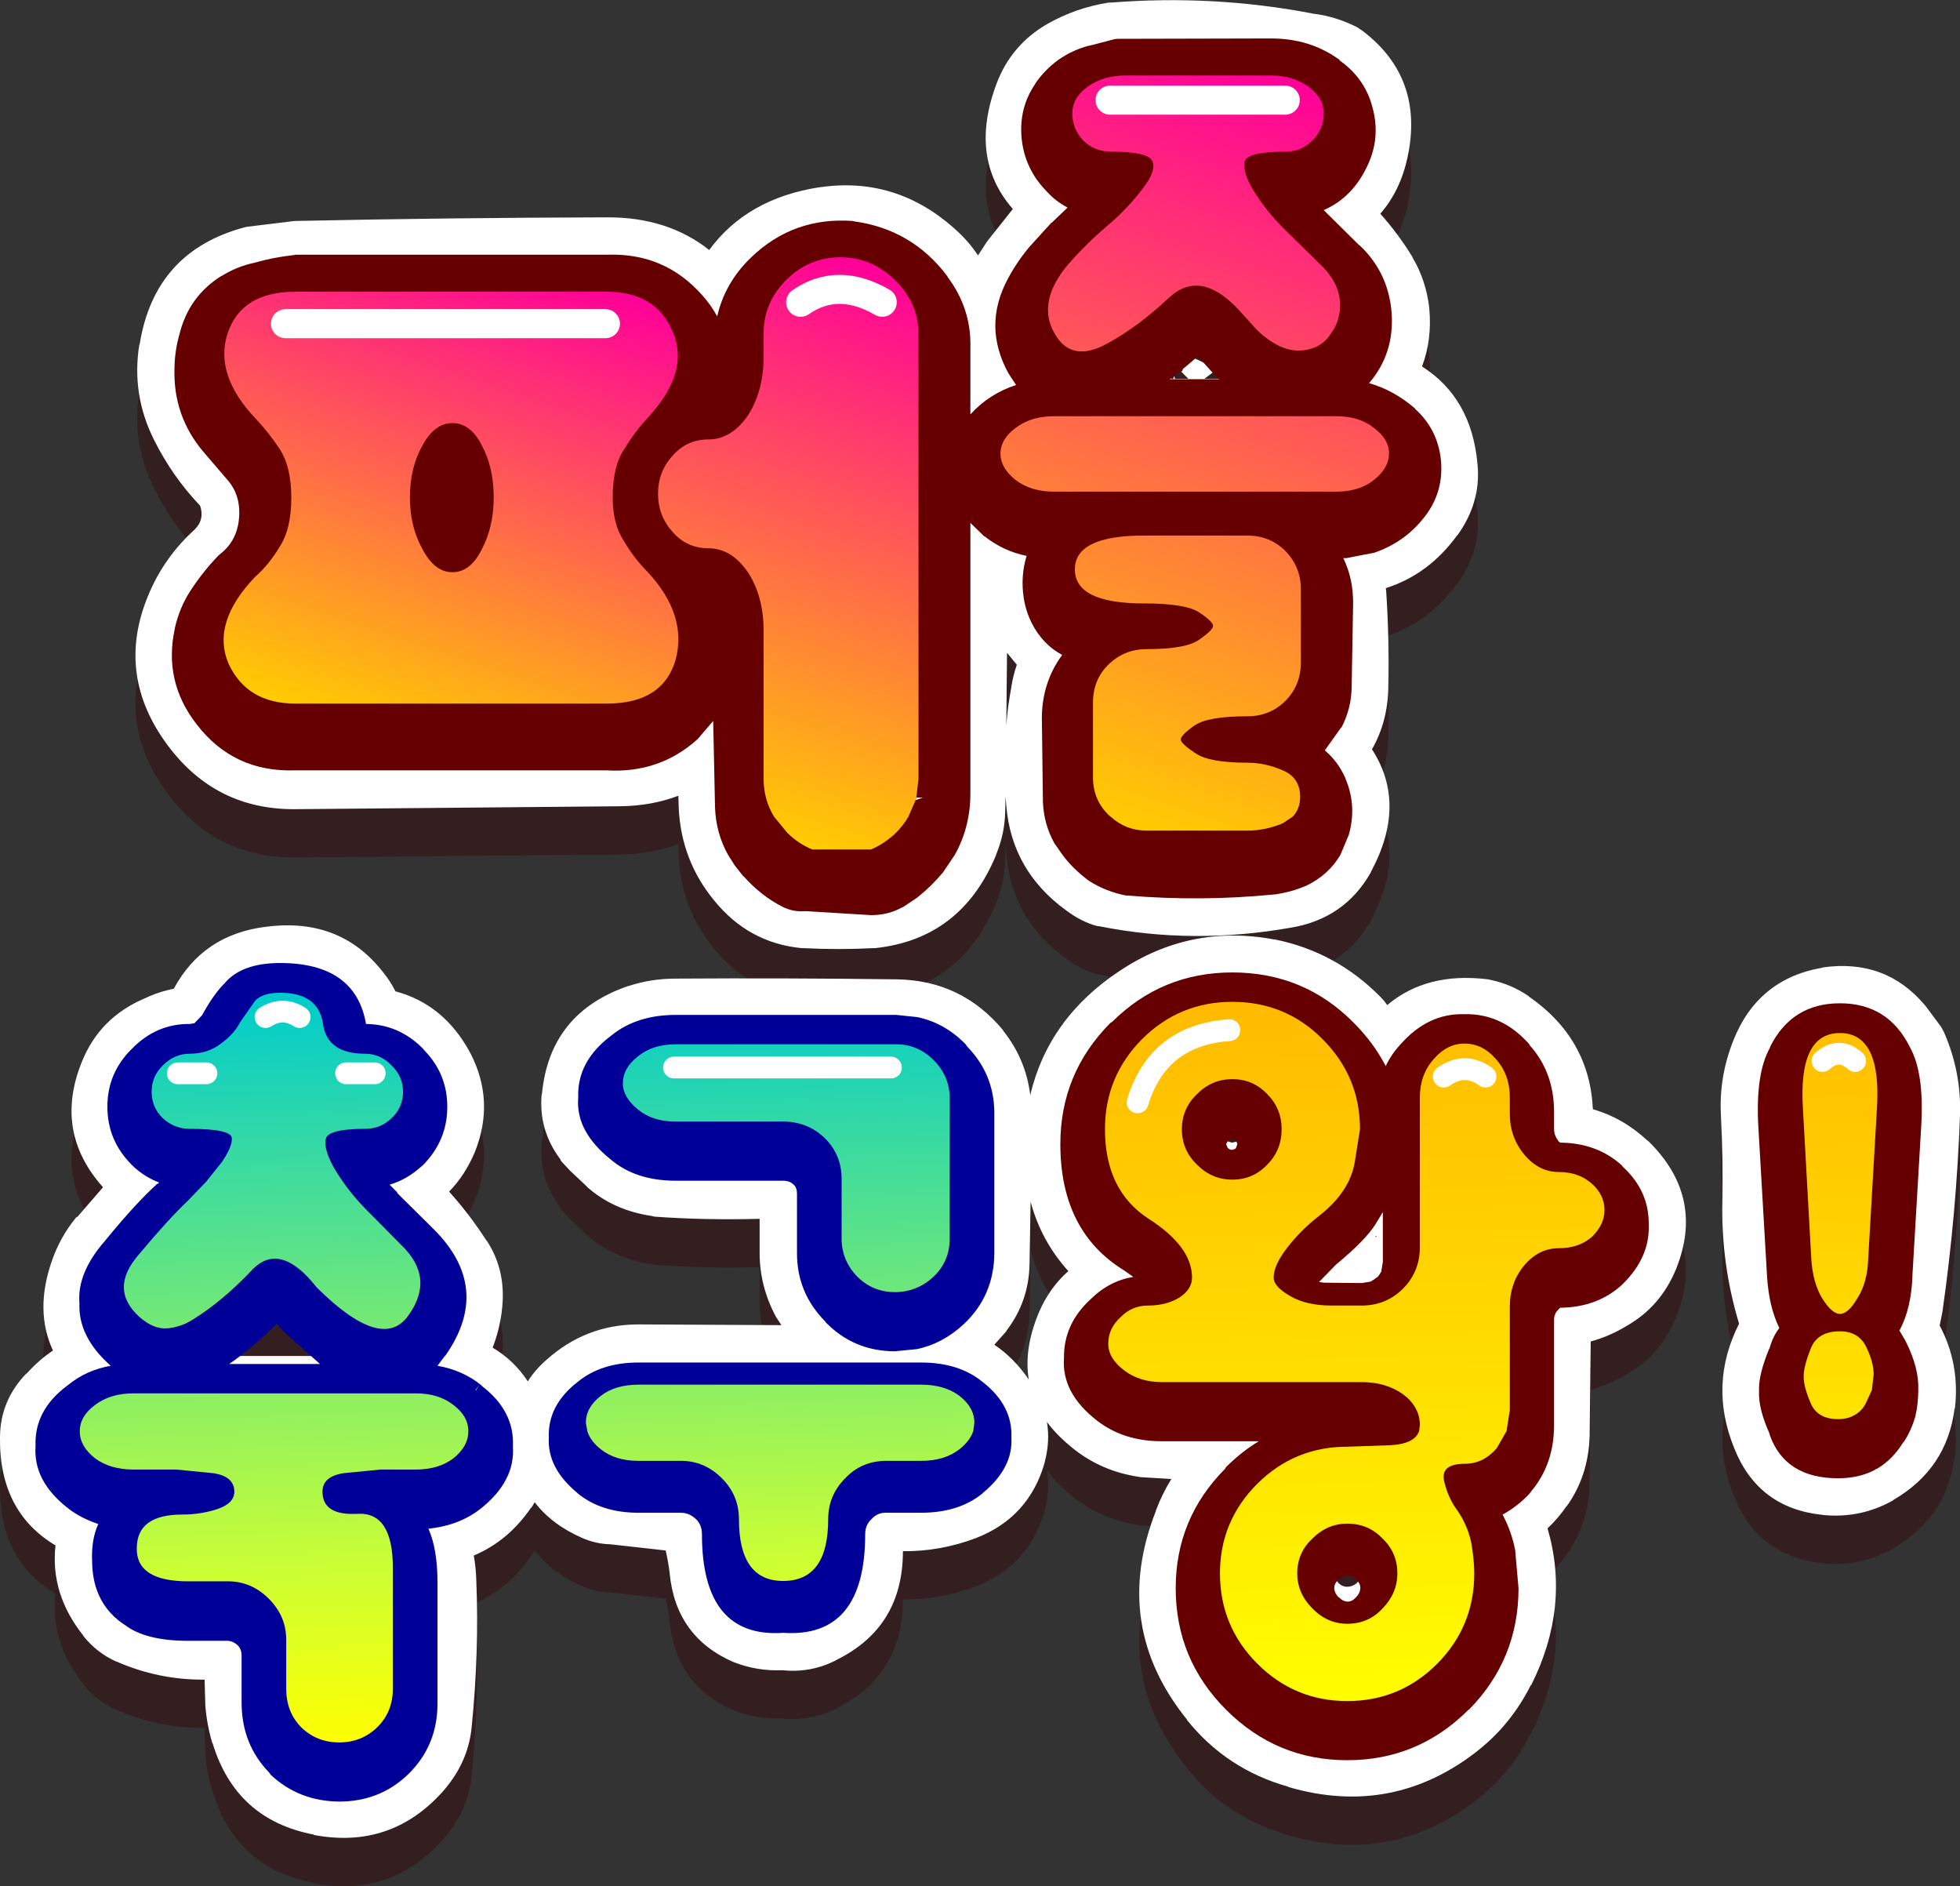
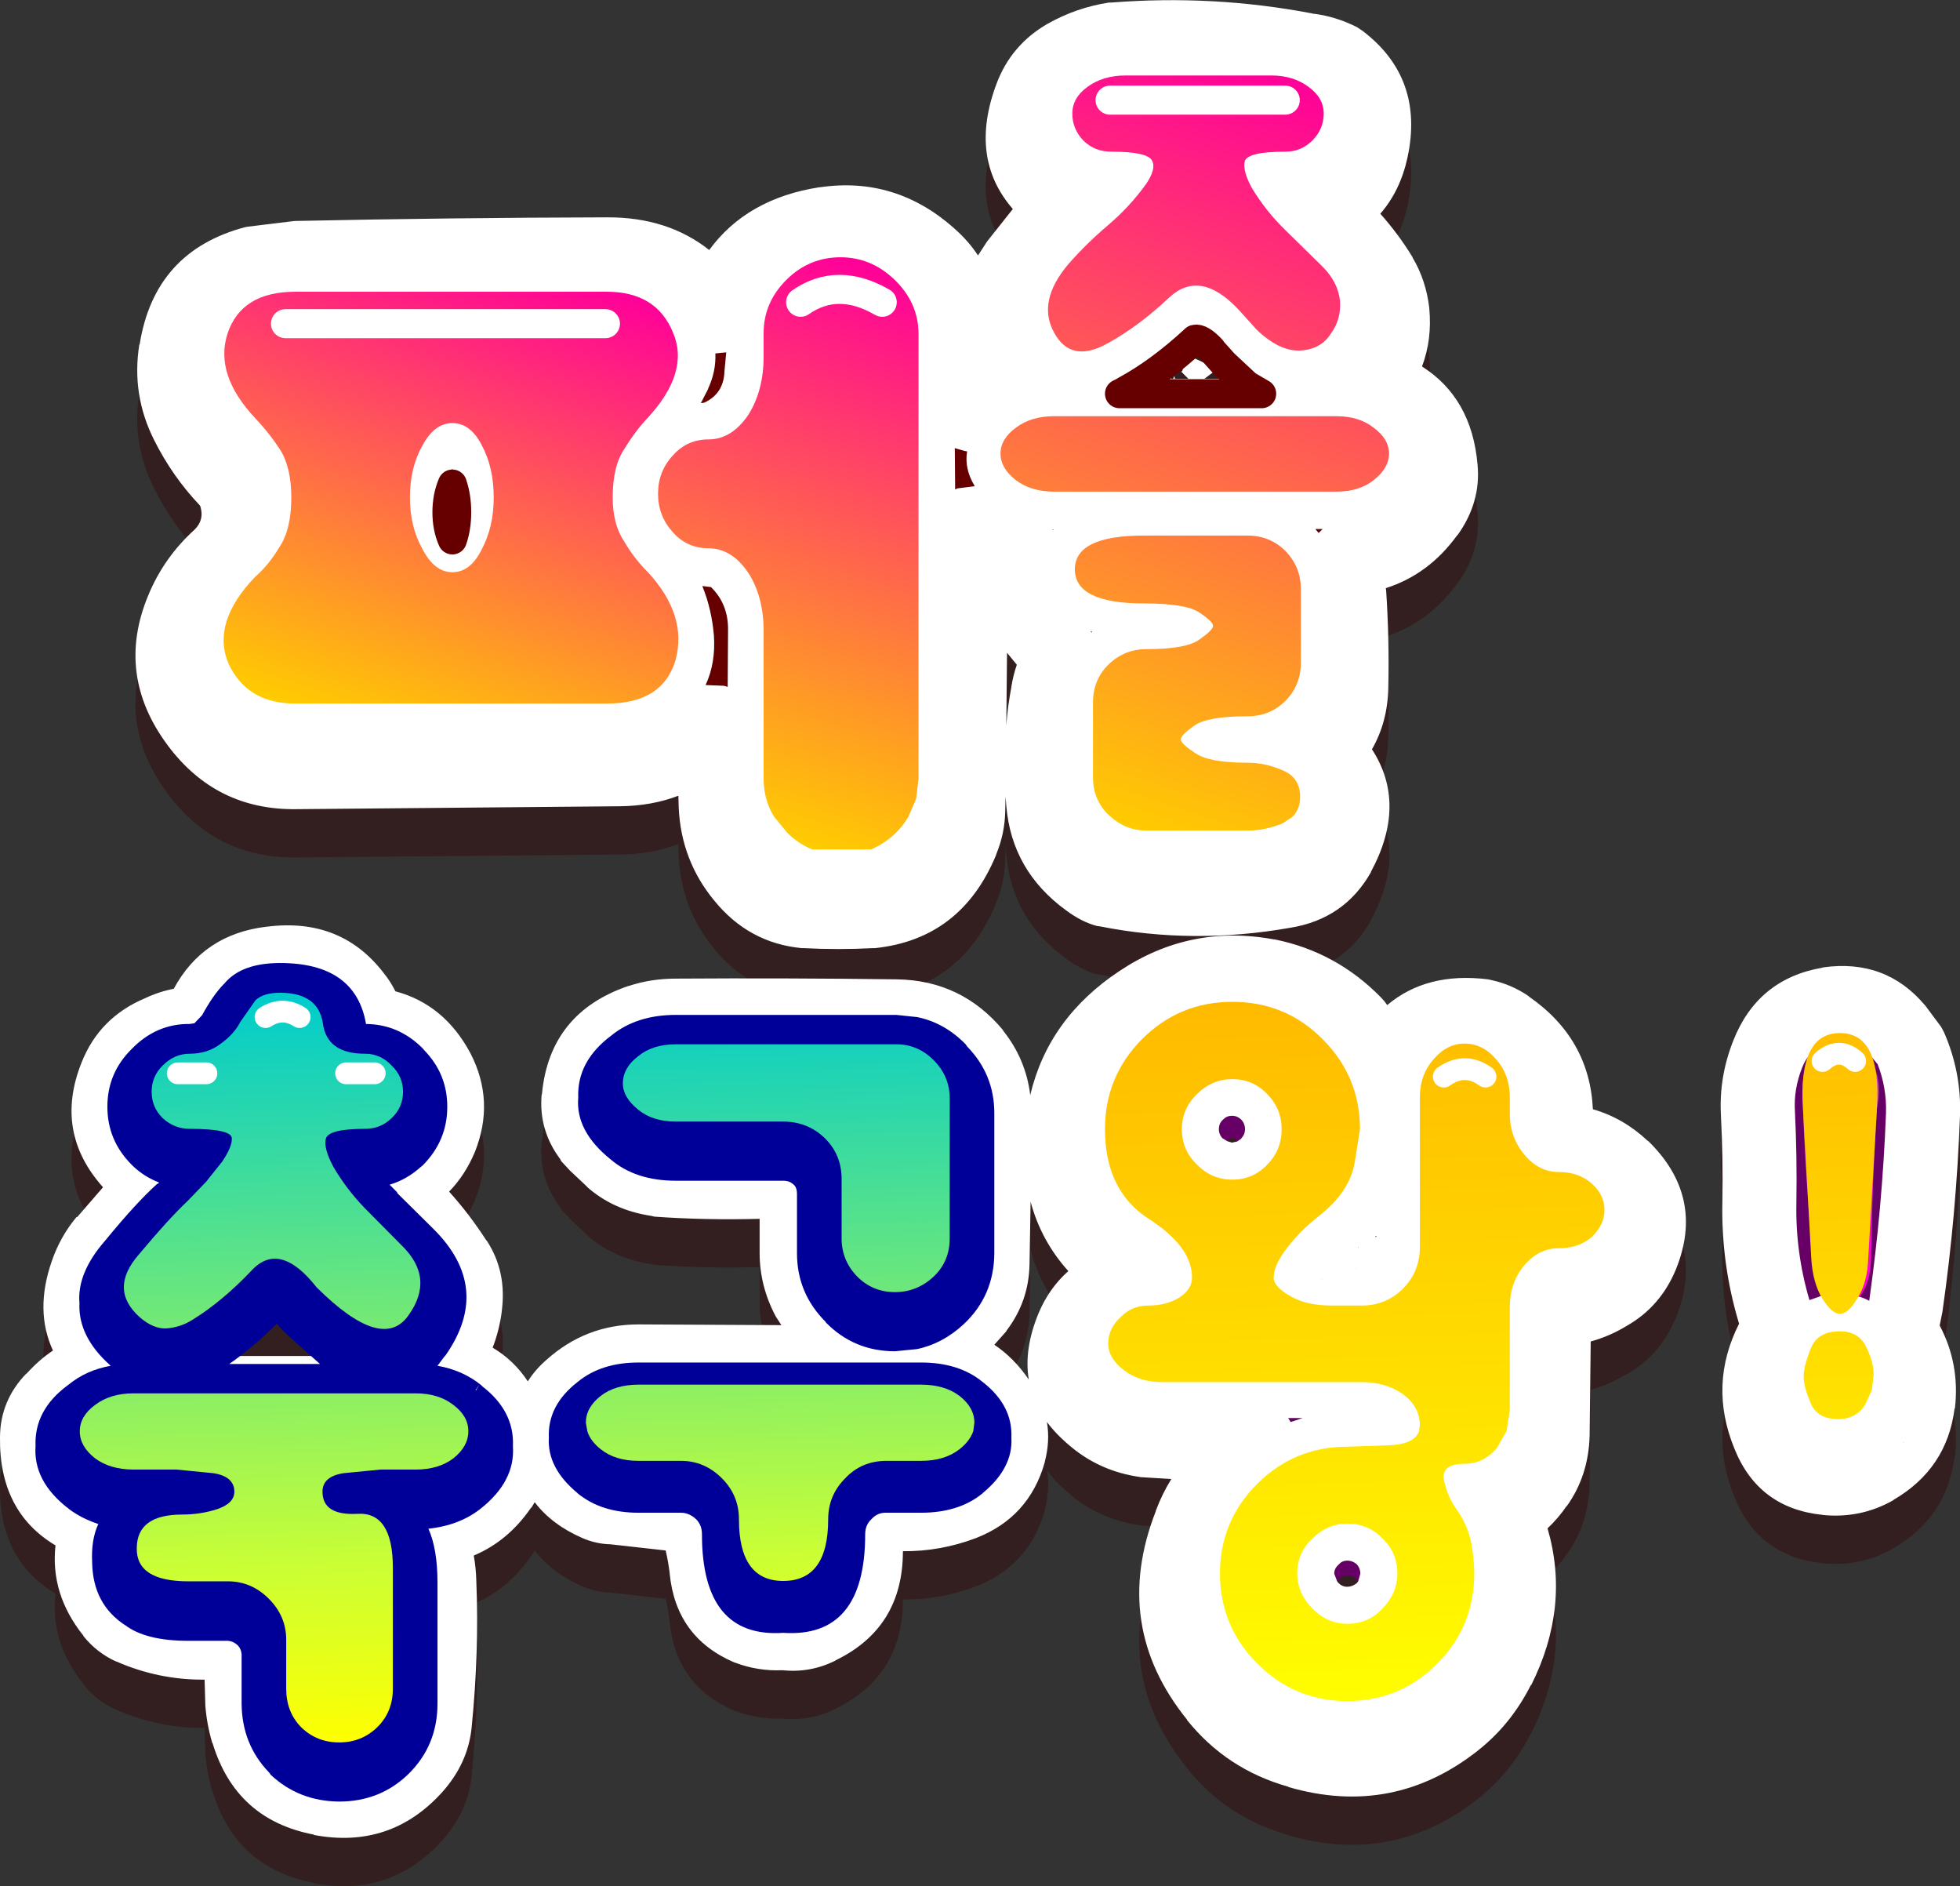
<svg xmlns="http://www.w3.org/2000/svg" height="259.9px" width="270.15px">
  <rect width="100%" height="100%" fill="#333333" stroke="none" />
  <g transform="matrix(1.0, 0.0, 0.0, 1.0, 135.25, 32.5)">
    <path d="M6.65 148.4 Q6.55 153.5 3.45 157.55 L3.45 157.6 1.8 159.45 Q4.5 161.25 6.55 164.25 5.85 160.05 7.9 155.1 9.35 151.65 12.0 149.3 8.25 145.15 6.8 139.75 L6.65 148.4 M3.55 64.1 L3.45 74.1 Q3.65 71.45 4.15 68.8 L4.15 68.75 Q4.4 67.2 4.9 65.75 L3.55 64.1 M24.75 24.8 L22.55 26.3 25.7 26.35 24.75 24.8 M101.95 127.9 L101.95 127.85 Q101.65 122.6 103.65 117.55 107.0 109.05 115.9 107.5 L116.05 107.45 Q124.65 106.25 130.05 112.65 L130.1 112.7 132.3 115.65 132.7 116.4 Q135.1 121.9 134.9 127.8 L134.9 127.85 Q134.4 141.45 132.5 154.75 L132.5 154.8 132.1 156.8 Q134.9 162.1 134.2 168.2 L134.15 168.25 Q133.1 176.55 125.7 180.85 L125.75 180.85 Q121.2 183.45 115.9 182.9 L116.0 182.9 Q107.1 182.0 103.8 173.75 100.2 164.95 104.45 156.55 101.95 148.3 102.15 139.65 L102.15 139.6 Q102.25 133.7 101.95 127.9 M34.15 131.25 L34.05 131.3 34.0 131.4 33.95 131.45 34.55 131.6 35.2 131.45 35.15 131.35 34.95 131.1 34.6 131.0 34.15 131.25 M55.55 112.1 L55.95 112.65 Q61.4 108.05 69.85 109.1 L70.3 109.2 Q73.1 109.8 75.5 111.45 L75.45 111.45 Q83.85 117.25 84.3 127.0 88.5 128.2 91.85 131.35 L91.9 131.35 Q99.8 139.05 95.75 149.05 93.65 154.15 89.05 156.8 86.6 158.3 84.0 159.0 L83.85 172.0 Q83.7 177.5 80.7 181.7 L80.7 181.65 Q79.5 183.4 78.05 184.75 81.2 195.55 75.8 206.35 L75.75 206.35 Q73.05 211.7 68.6 215.25 L68.55 215.3 Q56.8 224.6 42.35 220.4 L42.3 220.35 Q33.8 217.95 28.35 211.15 L28.35 211.1 Q17.9 198.15 24.05 182.4 L24.05 182.35 Q24.9 180.05 26.2 177.95 L22.0 177.7 21.7 177.65 Q16.7 176.9 12.85 173.9 10.5 172.05 9.05 170.1 9.5 172.75 8.75 175.6 L8.75 175.65 Q6.6 183.25 -0.75 186.1 -5.65 187.95 -10.8 187.9 -10.8 198.4 -20.0 202.9 L-20.15 203.0 Q-23.6 204.7 -27.4 204.3 -30.8 204.45 -33.95 203.25 L-34.1 203.2 Q-42.1 199.75 -42.95 190.95 L-42.95 190.9 Q-43.15 189.3 -43.5 187.8 L-51.1 186.95 Q-53.1 186.9 -54.95 186.1 -59.2 184.25 -61.55 181.15 L-62.0 181.9 -62.05 181.9 Q-65.2 186.5 -69.95 188.5 -69.65 190.15 -69.6 191.95 -69.2 201.8 -70.25 212.25 -70.75 217.1 -74.25 221.05 -81.4 229.0 -92.0 227.0 L-92.0 226.95 Q-102.75 224.9 -105.95 214.35 L-106.0 214.3 Q-106.75 211.75 -106.95 209.15 L-106.95 209.1 -107.05 205.6 Q-113.4 205.65 -119.2 203.1 L-119.25 203.1 Q-121.9 201.9 -123.75 199.6 L-123.75 199.55 Q-128.35 193.8 -127.6 187.1 -135.4 182.45 -135.25 172.15 -135.2 167.1 -131.6 163.4 L-131.6 163.45 Q-129.9 161.55 -127.95 160.25 -130.5 154.75 -128.1 147.9 -126.95 144.55 -124.7 141.85 L-124.6 141.85 -121.05 137.75 Q-127.85 130.15 -124.0 120.55 -121.55 114.35 -115.25 111.7 -113.35 110.8 -111.3 110.4 -107.25 102.9 -98.55 101.85 L-98.5 101.85 Q-88.0 100.5 -82.05 108.65 L-82.0 108.7 Q-81.3 109.65 -80.75 110.75 -74.0 112.55 -70.4 119.3 -67.0 125.9 -69.8 132.9 -71.15 136.1 -73.35 138.35 -70.55 141.45 -68.2 145.1 L-68.2 145.05 Q-65.35 149.35 -66.1 154.9 L-66.1 154.95 Q-66.45 157.55 -67.35 159.85 -64.4 161.6 -62.5 164.5 -61.5 162.9 -59.95 161.55 -54.5 156.65 -47.25 156.65 L-47.2 156.65 -27.55 156.75 -28.3 155.6 Q-30.55 151.4 -30.55 146.8 L-30.55 142.1 Q-38.05 142.3 -45.05 141.8 L-45.45 141.7 Q-50.8 140.9 -54.45 137.6 L-54.25 137.75 -56.75 135.4 -56.65 135.5 -57.9 134.15 -58.05 133.85 Q-61.0 129.9 -60.6 125.05 L-60.55 124.9 Q-59.5 113.7 -48.6 110.0 L-48.55 110.0 Q-45.5 109.0 -42.1 109.0 -26.85 108.9 -11.6 109.1 -2.7 109.25 3.0 116.1 L3.0 116.15 Q6.15 120.1 6.75 125.05 9.25 114.45 19.05 107.95 28.8 101.45 40.35 103.6 L40.45 103.6 Q48.9 105.3 55.05 111.55 L55.55 112.1 M33.75 26.35 L34.45 25.3 34.25 25.1 33.75 26.35 M32.25 25.9 L32.05 25.65 32.65 26.15 32.25 25.9 M28.1 24.05 L28.6 23.3 28.7 23.2 32.55 25.0 30.75 26.35 32.6 26.35 33.5 26.35 34.1 24.95 33.6 24.3 33.4 24.15 33.1 23.8 33.0 23.9 Q32.45 24.3 31.75 24.3 L31.65 24.25 32.25 22.9 31.25 21.85 31.25 21.9 30.8 22.45 30.25 23.7 29.9 23.25 29.75 22.95 29.55 22.95 29.45 22.95 29.4 23.0 29.55 22.75 29.45 20.9 29.35 21.0 27.75 22.45 27.95 23.3 26.75 23.3 26.8 23.25 25.1 24.55 25.15 24.85 25.35 25.25 26.2 26.35 26.45 26.35 26.6 25.95 26.7 26.35 28.4 26.35 28.55 26.35 27.55 25.35 27.7 25.3 27.9 24.55 28.1 24.05 M45.6 -24.0 L45.75 -23.95 45.9 -23.95 Q48.95 -23.55 51.8 -22.1 L52.55 -21.6 Q61.1 -15.1 58.75 -4.15 57.75 0.45 55.0 3.6 57.5 6.4 59.45 9.6 L59.45 9.65 Q61.3 12.75 61.75 16.6 L61.75 16.65 Q62.15 20.95 60.75 24.65 67.6 29.0 68.4 38.15 68.9 43.4 65.6 47.95 L65.6 47.9 Q61.7 53.3 55.75 55.2 L55.8 55.45 Q56.25 62.1 56.1 68.95 L56.1 69.0 Q56.0 73.65 53.85 77.4 58.75 84.95 53.7 94.3 L53.7 94.35 Q50.05 100.8 42.55 102.0 29.2 104.35 16.35 101.8 L15.95 101.75 Q13.85 101.2 11.7 99.6 4.2 94.15 3.45 85.2 L3.35 83.9 3.3 85.9 3.3 85.95 Q3.25 89.0 2.05 91.9 L2.05 91.95 Q-2.75 103.55 -14.65 104.8 L-14.9 104.8 Q-19.7 105.05 -24.5 104.8 L-24.75 104.8 Q-32.05 104.1 -36.8 98.25 -41.35 92.75 -41.7 85.5 L-41.75 83.8 Q-45.4 85.2 -49.8 85.25 L-94.4 85.65 Q-105.45 85.8 -112.1 76.9 -119.4 67.15 -114.8 56.15 -112.65 50.95 -108.4 47.1 -107.05 45.75 -107.65 43.9 L-107.6 44.0 -107.5 44.05 -107.65 43.9 -107.7 43.85 -107.7 43.8 -107.75 43.75 -107.7 43.8 Q-111.5 39.8 -114.0 34.8 -117.15 28.55 -116.05 21.65 L-116.0 21.6 Q-113.95 8.75 -101.45 5.45 L-101.2 5.4 Q-97.95 4.65 -94.65 4.6 -73.1 4.15 -51.6 4.1 -43.25 4.05 -37.5 8.6 -32.3 1.5 -22.3 -0.05 L-22.2 -0.05 Q-11.85 -1.55 -3.8 5.55 L-3.75 5.6 Q-1.8 7.3 -0.45 9.35 L0.85 7.35 0.9 7.3 Q2.5 5.0 4.35 2.95 -1.75 -4.05 2.1 -14.3 4.1 -19.65 9.1 -22.55 L9.2 -22.6 Q13.1 -24.8 17.6 -25.5 L17.95 -25.5 Q32.0 -26.6 45.6 -24.0 M-97.4 156.8 L-102.2 161.0 -92.5 161.0 -95.85 157.9 -96.3 157.4 -96.35 157.35 -97.1 156.5 -97.4 156.8 M55.3 143.3 L54.5 144.5 55.3 144.7 55.3 143.3 M54.1 143.3 L53.45 144.15 53.65 144.2 54.25 144.15 53.9 144.25 54.35 144.45 54.35 143.0 54.3 143.0 54.1 143.3 M51.65 191.7 L51.5 191.6 Q51.0 191.25 50.45 191.25 49.8 191.3 49.3 191.8 L49.15 191.95 49.05 192.05 49.25 192.3 Q49.75 192.8 50.45 192.8 51.15 192.8 51.75 192.3 L51.8 192.25 51.95 192.05 51.8 191.9 51.65 191.7 M50.35 148.55 L49.6 148.75 49.55 148.75 49.25 148.9 49.35 149.15 51.6 149.0 51.7 148.95 51.05 148.55 50.65 148.2 50.5 148.4 50.4 148.45 50.45 148.5 50.35 148.55 M51.95 146.1 L52.0 146.15 53.05 147.55 53.25 147.9 53.45 148.5 Q55.2 147.9 55.25 145.95 L55.25 145.9 55.3 144.8 54.5 144.5 54.35 144.65 54.35 144.45 53.85 144.25 53.25 144.5 52.15 145.85 53.1 145.8 52.0 146.0 51.95 146.1" fill="#330000" fill-opacity="0.4" fill-rule="evenodd" stroke="none" />
    <path d="M22.4 19.65 L18.8 19.65 Q23.4 17.65 27.2 14.35 L27.25 14.25 Q28.4 13.2 29.75 12.25 L30.55 12.75 30.45 12.8 30.5 12.8 30.3 12.95 Q30.0 13.15 30.65 12.8 32.9 14.25 34.7 16.4 L35.55 17.35 35.45 17.6 35.4 17.65 35.15 17.75 35.25 17.8 34.85 18.2 34.5 18.6 34.25 18.35 34.5 17.8 34.3 17.85 34.15 18.25 33.4 17.5 33.1 17.15 32.45 17.45 31.75 17.65 32.25 16.25 31.15 15.05 30.1 16.8 30.0 16.55 29.9 16.3 29.75 16.3 29.55 16.3 29.45 14.25 27.7 15.6 27.45 14.55 26.95 16.0 26.85 16.25 25.1 17.6 24.95 16.65 24.9 16.55 24.9 16.65 24.45 16.65 24.7 17.95 22.4 19.65 M34.75 17.15 L34.9 16.65 34.35 16.65 34.65 17.05 34.75 17.15 M46.5 40.95 L46.05 40.4 47.05 40.4 46.5 40.95 M-38.1 22.95 L-38.25 23.0 -38.3 23.0 -38.65 23.05 -37.65 21.1 -37.65 21.05 Q-36.55 18.7 -36.65 16.2 L-35.15 16.05 -35.4 18.7 Q-35.5 21.75 -38.2 23.0 L-38.1 22.95 M-2.25 29.65 L-1.95 29.7 Q-2.35 32.05 -0.95 34.4 L-0.9 34.5 -3.3 34.8 -3.6 34.95 -3.65 29.25 -2.25 29.65 M-73.65 36.05 Q-73.65 33.8 -72.95 32.1 -72.3 33.8 -72.3 36.05 -72.3 38.3 -72.95 40.0 -73.65 38.3 -73.65 36.05 M9.9 40.55 L9.8 40.45 9.95 40.45 9.9 40.55 M15.05 54.5 L15.3 54.55 15.2 54.65 15.05 54.5 M-34.9 54.35 L-34.95 62.15 -35.45 62.0 -38.0 61.9 Q-36.6 58.9 -36.85 55.1 -37.15 51.45 -38.45 48.25 L-37.25 48.4 Q-34.85 50.75 -34.9 54.35" fill="#660000" fill-rule="evenodd" stroke="none" />
    <path d="M33.9 124.75 L33.35 124.4 33.3 124.4 Q32.75 123.85 32.75 123.1 32.75 122.3 33.3 121.8 L33.35 121.75 Q33.85 121.25 34.55 121.25 35.3 121.25 35.85 121.8 L35.8 121.75 Q36.35 122.3 36.35 123.1 36.35 123.85 35.8 124.4 L35.85 124.4 35.25 124.8 35.1 124.55 Q34.85 124.3 34.55 124.3 34.25 124.3 34.05 124.55 L33.9 124.75 M121.85 112.2 L122.3 112.65 122.35 112.7 123.55 114.15 Q124.8 117.4 124.7 120.8 L124.7 120.85 Q124.2 133.9 122.4 146.65 L122.4 146.75 Q121.75 146.4 121.1 146.2 122.6 144.1 122.65 140.9 122.8 130.55 123.45 120.25 124.4 115.55 121.85 112.2 M115.7 146.1 L114.15 146.65 Q112.2 140.05 112.35 133.2 L112.35 133.15 Q112.45 126.85 112.15 120.7 L112.15 120.65 Q111.95 117.6 113.15 114.6 113.6 113.45 114.3 112.7 113.15 115.15 113.2 117.85 113.5 130.9 115.05 143.95 L115.7 146.1 M-92.3 154.35 L-97.1 149.85 -102.35 154.35 -107.75 154.3 -107.5 154.2 -107.55 154.25 Q-104.05 152.65 -101.3 150.2 L-101.25 150.2 -97.2 146.8 -90.75 152.65 -90.7 152.7 Q-89.55 153.7 -88.3 154.35 L-92.3 154.35 M51.9 139.4 L52.0 139.35 51.95 139.45 51.9 139.4 M54.35 137.8 L54.5 137.85 54.35 138.0 54.35 137.8 M42.3 162.9 L44.3 162.9 42.65 163.45 42.3 162.9 M49.05 185.4 L48.65 184.35 Q48.65 183.65 49.2 183.15 L49.3 183.05 Q49.75 182.55 50.45 182.55 51.2 182.55 51.8 183.1 52.25 183.65 52.25 184.35 L51.95 185.4 51.75 185.15 Q51.15 184.6 50.45 184.6 49.75 184.6 49.25 185.15 L49.05 185.4" fill="#660066" fill-rule="evenodd" stroke="none" />
    <path d="M41.45 -16.75 L38.75 -16.4 37.3 -16.3 36.35 -16.1 Q34.15 -15.35 32.6 -13.7 31.3 -12.25 31.25 -10.3 31.15 -6.95 33.05 -3.9 37.4 2.95 43.55 8.3 L43.55 8.35 Q44.45 9.05 44.2 10.2 L43.9 10.65 Q43.1 10.55 42.6 9.9 L42.55 9.85 Q38.95 5.5 33.95 2.95 28.6 0.25 24.05 3.8 L24.25 3.7 Q22.25 5.05 20.5 6.65 17.85 8.9 14.7 10.3 14.6 9.65 15.0 8.9 L15.05 8.8 Q15.25 8.3 15.75 7.95 L15.8 7.9 Q22.05 1.9 27.35 -4.9 L27.3 -4.8 Q30.75 -9.15 27.5 -13.65 26.7 -14.7 25.45 -15.25 22.3 -16.7 18.65 -16.8 L19.85 -17.05 40.95 -16.9 41.45 -16.75 M42.6 -17.2 L42.55 -17.15 42.55 -17.2 42.6 -17.2 M49.95 30.1 L49.0 30.2 48.95 30.2 Q29.5 30.1 10.0 30.25 L8.85 30.05 10.0 29.8 10.05 29.8 48.95 29.95 49.95 30.1 M29.25 46.25 L29.0 46.2 36.35 46.4 36.8 46.4 Q37.55 46.4 38.1 46.8 L38.25 47.1 38.25 47.0 38.45 47.7 38.45 47.8 Q39.05 53.95 38.75 59.9 37.25 61.5 34.8 61.25 L34.35 61.2 Q27.25 61.15 23.4 66.4 22.55 67.55 22.45 69.0 22.3 70.35 22.95 71.7 23.8 73.4 25.6 74.8 L25.7 74.85 Q27.7 76.25 30.0 77.0 L23.0 76.85 22.9 76.85 Q21.75 76.8 21.15 75.8 L21.1 75.7 21.1 75.65 Q20.55 70.0 20.6 64.35 L20.6 64.3 Q20.55 63.3 21.35 62.75 L22.2 62.7 29.3 61.5 29.55 61.45 Q35.4 59.95 36.75 54.9 37.1 53.7 36.85 52.45 36.6 51.25 35.8 50.25 L34.85 49.25 Q32.45 46.9 29.25 46.25 M21.45 62.75 L21.4 62.75 21.5 62.7 21.45 62.75" fill="url(#gradient0)" fill-rule="evenodd" stroke="none" />
    <path d="M43.05 114.6 Q39.5 111.05 34.55 111.05 29.6 111.05 26.15 114.55 L26.1 114.6 26.15 114.6 Q22.55 118.15 22.55 123.1 22.55 127.9 25.95 131.35 23.85 129.7 22.95 127.15 21.3 122.0 23.75 117.5 27.3 111.0 34.7 110.9 40.55 110.8 44.2 115.4 48.3 120.55 46.45 127.1 L46.45 127.2 45.9 128.15 45.8 128.3 44.6 129.7 Q46.55 126.75 46.55 123.1 46.55 118.15 43.1 114.6 L43.05 114.6 M66.1 116.95 L66.55 116.65 Q67.75 117.3 67.75 118.75 L67.75 118.85 Q67.8 121.1 68.15 123.4 L68.2 123.4 Q69.65 132.65 78.35 134.0 72.95 135.65 69.95 140.7 68.45 143.1 68.35 145.85 L68.35 145.9 Q68.15 154.55 67.6 162.95 L67.45 163.55 67.4 163.6 66.85 163.95 66.75 163.95 65.65 164.0 Q65.8 161.5 64.0 158.85 59.95 152.65 52.45 152.65 L50.95 152.65 53.35 152.4 56.2 151.7 Q65.25 149.0 65.45 139.45 65.6 128.45 66.0 117.45 L66.0 117.4 66.1 116.95 M121.85 112.2 Q124.4 115.55 123.45 120.25 122.8 130.55 122.65 140.9 122.6 144.1 121.1 146.2 L118.2 145.8 115.7 146.1 115.05 143.95 Q113.5 130.9 113.2 117.85 113.15 115.15 114.3 112.7 115.55 111.25 117.65 110.9 120.15 110.6 121.85 112.2 M-104.8 116.7 Q-99.5 114.3 -96.4 109.35 -96.05 109.4 -95.85 109.75 L-95.75 109.9 -95.3 111.1 -95.25 111.15 Q-93.45 116.35 -88.0 117.3 L-85.95 117.8 Q-89.9 117.95 -93.2 120.25 -94.4 121.0 -94.95 122.25 -95.55 123.5 -95.4 124.95 -94.85 131.45 -89.85 136.35 -86.3 139.8 -82.95 143.8 L-82.95 143.75 Q-82.4 144.5 -82.8 145.35 -83.55 145.4 -84.25 144.8 L-90.55 138.95 Q-96.35 133.1 -102.5 138.0 L-102.45 137.95 Q-105.35 140.1 -108.1 142.6 L-108.05 142.55 Q-109.7 144.0 -111.65 144.9 L-111.75 144.95 Q-112.4 145.15 -112.75 144.7 -107.75 138.35 -102.05 132.7 -98.35 129.0 -98.25 124.2 -98.2 122.85 -98.85 121.6 -99.55 120.4 -100.7 119.65 -103.3 118.05 -106.55 118.05 L-107.0 118.1 -108.75 117.9 -108.4 117.75 -108.35 117.75 Q-106.45 117.5 -104.8 116.7 M-43.45 116.75 Q-42.9 116.45 -42.1 116.5 -26.95 116.5 -11.75 116.75 L-11.7 116.75 -11.0 116.9 -10.95 116.9 Q-9.6 117.55 -9.55 118.9 -9.45 129.15 -10.05 139.35 L-10.25 139.8 -10.25 139.85 -12.9 140.0 -12.9 140.05 Q-14.05 139.4 -14.05 138.05 L-14.05 138.0 Q-14.2 132.8 -15.05 127.7 L-15.05 127.65 Q-16.65 117.35 -27.1 117.05 -35.15 116.85 -43.2 116.8 L-43.55 116.8 -43.45 116.75 M23.2 152.4 Q23.65 152.1 24.3 152.1 L24.35 152.1 Q28.5 152.05 31.45 149.3 L31.6 149.2 Q33.5 147.2 33.7 144.85 34.35 138.35 29.9 134.25 32.05 135.15 34.55 135.15 38.9 135.15 42.2 132.4 L38.75 135.9 38.7 136.0 Q34.8 139.8 35.4 144.7 35.55 146.4 36.75 147.65 37.6 148.65 38.8 149.5 L39.05 149.65 Q43.4 152.4 48.4 152.7 L24.0 152.7 23.2 152.4 M-42.15 163.75 L-48.25 163.45 -47.25 163.3 -12.75 163.35 Q-16.65 163.9 -20.15 166.15 L-19.9 166.05 -20.15 166.15 Q-23.8 168.35 -25.0 172.35 -26.25 176.15 -26.7 179.95 L-26.7 180.05 -26.7 180.15 Q-27.25 180.3 -27.65 179.95 L-27.55 180.05 -27.9 179.2 -27.9 179.15 Q-27.5 171.05 -33.9 166.2 L-33.95 166.15 Q-37.25 163.7 -41.4 163.7 L-42.15 163.75 M-93.7 168.45 Q-94.8 169.2 -95.35 170.35 -95.95 171.55 -95.85 172.85 -95.55 177.6 -92.5 179.6 -90.4 181.5 -86.55 181.35 -85.55 190.7 -86.0 199.95 L-86.0 200.0 Q-86.05 201.0 -86.9 201.65 L-86.95 201.7 Q-88.6 202.85 -90.15 201.55 L-90.25 201.45 -90.3 201.35 -90.3 201.3 -90.7 193.35 -90.7 193.3 Q-90.8 189.45 -92.85 186.3 L-92.85 186.35 Q-96.55 180.5 -103.65 180.3 L-104.05 180.3 Q-102.15 179.6 -100.3 178.35 -99.1 177.5 -98.5 176.2 -97.1 172.75 -98.6 169.9 L-98.65 169.75 Q-100.3 166.75 -103.45 166.15 L-103.3 166.15 Q-110.1 164.4 -117.2 164.95 L-117.05 164.9 -118.3 164.75 -116.85 164.45 -77.95 164.5 -77.9 164.5 -77.8 164.5 -76.0 164.3 -76.2 164.4 -75.85 164.3 Q-75.2 165.6 -75.7 165.2 L-75.75 165.2 Q-76.7 164.55 -77.8 164.5 L-88.2 165.35 Q-89.7 165.45 -90.85 166.35 L-93.7 168.45 M-75.85 164.25 L-75.85 164.2 -75.85 164.25 M44.15 173.8 L44.3 173.75 Q50.3 171.25 57.05 171.7 L57.55 171.7 58.7 171.6 Q58.8 174.15 60.5 176.6 62.25 179.15 62.7 182.2 63.35 186.4 61.3 190.1 L61.3 190.15 Q58.55 195.2 52.95 196.35 L52.8 196.4 Q47.8 197.5 43.8 194.75 L43.7 194.7 Q38.9 191.45 38.35 185.65 37.7 178.2 43.8 174.0 L44.0 173.9 Q44.05 173.8 44.15 173.8 M42.0 175.95 Q38.45 179.4 38.45 184.35 38.45 189.3 42.05 192.85 45.45 196.35 50.45 196.35 55.4 196.35 58.9 192.9 L59.0 192.8 Q62.45 189.3 62.45 184.35 62.45 179.35 58.95 175.95 55.4 172.35 50.45 172.35 45.5 172.35 42.05 175.85 L42.0 175.95" fill="url(#gradient1)" fill-rule="evenodd" stroke="none" />
    <path d="M-36.9 33.1 L-34.05 32.3 -34.0 32.25 Q-25.8 28.6 -25.2 19.25 L-24.4 12.3 -24.4 12.25 Q-24.1 10.3 -22.3 9.2 L-22.25 9.2 Q-19.0 7.05 -15.85 9.45 -13.9 10.95 -13.9 13.4 L-13.9 13.45 Q-13.75 44.1 -13.9 74.8 L-14.0 76.5 Q-14.45 77.9 -15.55 78.8 -19.1 79.15 -22.5 78.7 -23.45 78.55 -23.95 77.75 L-23.95 77.8 Q-24.55 76.9 -24.6 75.8 -24.85 65.15 -24.7 54.5 L-24.7 54.45 Q-24.65 46.3 -30.45 40.85 L-30.35 40.95 Q-32.1 39.15 -34.5 38.45 L-36.2 38.2 Q-37.7 38.25 -38.7 37.3 L-38.7 37.25 Q-39.25 36.65 -39.25 35.75 -39.15 33.4 -36.85 33.1 L-36.9 33.1" fill="url(#gradient2)" fill-rule="evenodd" stroke="none" />
    <path d="M-46.9 16.7 L-46.95 16.8 Q-49.25 21.75 -52.9 25.95 L-53.65 26.95 Q-57.05 33.5 -55.2 40.75 L-55.15 40.8 Q-54.1 44.85 -51.05 47.8 L-51.0 47.8 Q-47.4 51.2 -47.0 55.85 -46.85 57.6 -48.3 58.6 -49.8 59.55 -51.5 59.55 L-51.55 59.55 Q-73.0 59.35 -94.55 59.5 -96.45 59.5 -97.9 58.3 L-97.85 58.35 Q-99.35 57.15 -99.05 55.25 L-99.05 55.2 Q-98.9 53.65 -97.75 52.6 L-97.75 52.55 Q-92.15 47.35 -90.45 40.15 -88.35 31.05 -94.7 24.05 -97.35 21.15 -98.75 17.4 L-98.75 17.35 Q-99.1 16.35 -98.75 15.4 -97.7 12.65 -94.55 12.7 L-51.6 12.8 Q-47.95 12.8 -46.95 16.25 L-46.9 16.25 -46.9 16.7 M-72.95 20.65 Q-78.1 20.15 -81.5 26.25 -83.85 30.25 -83.85 36.05 -83.85 41.8 -81.5 45.85 -78.1 51.9 -72.95 51.45 -67.8 51.9 -64.4 45.85 -62.1 41.8 -62.1 36.05 -62.1 30.25 -64.4 26.25 -67.8 20.15 -72.95 20.65" fill="url(#gradient3)" fill-rule="evenodd" stroke="none" />
    <path d="M45.6 -30.65 L45.75 -30.6 45.9 -30.6 Q48.95 -30.2 51.8 -28.75 L52.55 -28.25 Q61.1 -21.75 58.75 -10.8 57.75 -6.2 55.0 -3.05 57.5 -0.25 59.45 2.95 L59.45 3.0 Q61.3 6.1 61.75 9.95 L61.75 10.0 Q62.15 14.3 60.75 18.0 67.6 22.35 68.4 31.5 68.9 36.75 65.6 41.3 L65.6 41.25 Q61.7 46.65 55.75 48.55 L55.8 48.8 Q56.25 55.45 56.1 62.3 L56.1 62.35 Q56.0 67.0 53.85 70.75 58.75 78.3 53.7 87.65 L53.7 87.7 Q50.05 94.15 42.55 95.35 29.2 97.7 16.35 95.15 L15.95 95.1 Q13.85 94.55 11.7 92.95 4.2 87.5 3.45 78.55 L3.35 77.25 3.3 79.25 3.3 79.3 Q3.25 82.35 2.05 85.25 L2.05 85.3 Q-2.75 96.9 -14.65 98.15 L-14.9 98.15 Q-19.7 98.4 -24.5 98.15 L-24.75 98.15 Q-32.05 97.45 -36.8 91.6 -41.35 86.1 -41.7 78.85 L-41.75 77.15 Q-45.4 78.55 -49.8 78.6 L-94.4 79.0 Q-105.45 79.15 -112.1 70.25 -119.4 60.5 -114.8 49.5 -112.65 44.3 -108.4 40.45 -107.05 39.1 -107.65 37.25 L-107.6 37.35 -107.5 37.4 -107.65 37.25 -107.7 37.2 -107.7 37.15 -107.75 37.1 -107.7 37.15 Q-111.5 33.15 -114.0 28.15 -117.15 21.9 -116.05 15.0 L-116.0 14.95 Q-113.95 2.1 -101.45 -1.2 L-101.2 -1.25 -94.65 -2.05 Q-73.1 -2.5 -51.6 -2.55 -43.25 -2.6 -37.5 1.95 -32.3 -5.15 -22.3 -6.7 L-22.2 -6.7 Q-11.85 -8.2 -3.8 -1.1 L-3.75 -1.05 Q-1.8 0.65 -0.45 2.7 L0.85 0.7 0.9 0.65 4.35 -3.7 Q-1.75 -10.7 2.1 -20.95 4.1 -26.3 9.1 -29.2 L9.2 -29.25 Q13.1 -31.45 17.6 -32.15 L17.95 -32.15 Q32.0 -33.25 45.6 -30.65 M42.6 -17.2 L42.55 -17.2 42.55 -17.15 42.6 -17.2 M41.45 -16.75 L40.95 -16.9 19.85 -17.05 18.65 -16.8 Q22.3 -16.7 25.45 -15.25 26.7 -14.7 27.5 -13.65 30.75 -9.15 27.3 -4.8 L27.35 -4.9 Q22.05 1.9 15.8 7.9 L15.75 7.95 Q15.25 8.3 15.05 8.8 L15.0 8.9 Q14.6 9.65 14.7 10.3 17.85 8.9 20.5 6.65 22.25 5.05 24.25 3.7 L24.05 3.8 Q28.6 0.25 33.95 2.95 38.95 5.5 42.55 9.85 L42.6 9.9 Q43.1 10.55 43.9 10.65 L44.2 10.2 Q44.45 9.05 43.55 8.35 L43.55 8.3 Q37.4 2.95 33.05 -3.9 31.15 -6.95 31.25 -10.3 31.3 -12.25 32.6 -13.7 34.15 -15.35 36.35 -16.1 L37.3 -16.3 38.75 -16.4 41.45 -16.75 M34.5 18.6 L34.85 18.2 35.25 17.8 35.15 17.75 35.4 17.65 35.45 17.6 35.55 17.35 34.7 16.4 Q32.9 14.25 30.65 12.8 30.0 13.15 30.3 12.95 L30.5 12.8 30.45 12.8 30.55 12.75 29.75 12.25 Q28.4 13.2 27.25 14.25 L27.2 14.35 Q23.4 17.65 18.8 19.65 L22.4 19.65 25.7 19.7 Q25.0 18.9 24.7 17.95 L24.45 16.65 24.9 16.65 24.9 16.55 24.95 16.65 25.1 17.6 25.15 18.2 25.35 18.6 26.2 19.7 26.45 19.7 26.6 19.3 26.7 19.7 28.4 19.7 28.55 19.7 27.55 18.7 27.7 18.65 27.9 17.9 28.1 17.4 28.6 16.65 28.7 16.55 32.55 18.35 30.75 19.7 32.65 19.7 33.5 19.7 34.15 18.25 34.3 17.85 34.5 17.8 34.25 18.35 33.75 19.7 34.5 18.6 M27.7 15.6 L27.95 16.65 26.75 16.65 26.85 16.25 26.95 16.0 27.45 14.55 27.7 15.6 M34.75 17.15 L34.65 17.05 34.35 16.65 34.9 16.65 34.75 17.15 M49.95 30.1 L48.95 29.95 10.05 29.8 10.0 29.8 8.85 30.05 10.0 30.25 Q29.5 30.1 48.95 30.2 L49.0 30.2 49.95 30.1 M46.5 40.95 L47.05 40.4 46.05 40.4 46.5 40.95 M29.25 46.25 Q32.45 46.9 34.85 49.25 L35.8 50.25 Q36.6 51.25 36.85 52.45 37.1 53.7 36.75 54.9 35.4 59.95 29.55 61.45 L29.3 61.5 22.2 62.7 21.35 62.75 Q20.55 63.3 20.6 64.3 L20.6 64.35 Q20.55 70.0 21.1 75.65 L21.1 75.7 21.15 75.8 Q21.75 76.8 22.9 76.85 L23.0 76.85 30.0 77.0 Q27.7 76.25 25.7 74.85 L25.6 74.8 Q23.8 73.4 22.95 71.7 22.3 70.35 22.45 69.0 22.55 67.55 23.4 66.4 27.25 61.15 34.35 61.2 L34.8 61.25 Q37.25 61.5 38.75 59.9 39.05 53.95 38.45 47.8 L38.45 47.7 38.25 47.0 38.25 47.1 38.1 46.8 Q37.55 46.4 36.8 46.4 L36.35 46.4 29.0 46.2 29.25 46.25 M55.05 104.9 L55.55 105.45 55.95 106.0 Q61.4 101.4 69.85 102.45 L70.3 102.55 Q73.1 103.15 75.5 104.8 L75.45 104.8 Q83.85 110.6 84.3 120.35 88.5 121.55 91.85 124.7 L91.9 124.7 Q99.8 132.4 95.75 142.4 93.65 147.5 89.05 150.15 86.6 151.65 84.0 152.35 L83.85 165.35 Q83.7 170.85 80.7 175.05 L80.7 175.0 Q79.5 176.75 78.05 178.1 81.2 188.9 75.8 199.7 L75.75 199.7 Q73.05 205.05 68.6 208.6 L68.55 208.65 Q56.8 217.95 42.35 213.75 L42.3 213.7 Q33.8 211.3 28.35 204.5 L28.35 204.45 Q17.9 191.5 24.05 175.75 L24.05 175.7 Q24.9 173.4 26.2 171.3 L22.0 171.05 21.7 171.0 Q16.7 170.25 12.85 167.25 10.5 165.4 9.05 163.45 9.5 166.1 8.75 168.95 L8.75 169.0 Q6.6 176.6 -0.75 179.45 -5.65 181.3 -10.8 181.25 -10.8 191.75 -20.0 196.25 L-20.15 196.35 Q-23.6 198.05 -27.4 197.65 -30.8 197.8 -33.95 196.6 L-34.1 196.55 Q-42.1 193.1 -42.95 184.3 L-42.95 184.25 Q-43.15 182.65 -43.5 181.15 L-51.1 180.3 Q-53.1 180.25 -54.95 179.45 -59.2 177.6 -61.55 174.5 L-62.0 175.25 -62.05 175.25 Q-65.2 179.85 -69.95 181.85 -69.65 183.5 -69.6 185.3 -69.2 195.15 -70.25 205.6 -70.75 210.45 -74.25 214.4 -81.4 222.35 -92.0 220.35 L-92.0 220.3 Q-102.75 218.25 -105.95 207.7 L-106.0 207.65 Q-106.75 205.1 -106.95 202.5 L-106.95 202.45 -107.05 198.95 Q-113.4 199.0 -119.2 196.45 L-119.25 196.45 Q-121.9 195.25 -123.75 192.95 L-123.75 192.9 Q-128.35 187.15 -127.6 180.45 -135.4 175.8 -135.25 165.5 -135.2 160.45 -131.6 156.75 L-131.6 156.8 Q-129.9 154.9 -127.95 153.6 -130.5 148.1 -128.1 141.25 -126.95 137.9 -124.7 135.2 L-124.6 135.2 -121.05 131.1 Q-127.85 123.5 -124.0 113.9 -121.55 107.7 -115.25 105.05 -113.35 104.15 -111.3 103.75 -107.25 96.25 -98.55 95.2 L-98.5 95.2 Q-88.0 93.85 -82.05 102.0 L-82.0 102.05 Q-81.3 103.0 -80.75 104.1 -74.0 105.9 -70.4 112.65 -67.0 119.25 -69.8 126.25 -71.15 129.45 -73.35 131.7 -70.55 134.8 -68.2 138.45 L-68.2 138.4 Q-65.35 142.7 -66.1 148.25 L-66.1 148.3 Q-66.45 150.9 -67.35 153.2 -64.4 154.95 -62.5 157.85 -61.5 156.25 -59.95 154.9 -54.5 150.0 -47.25 150.0 L-47.2 150.0 -27.55 150.1 -28.3 148.95 Q-30.55 144.75 -30.55 140.15 L-30.55 135.45 Q-38.05 135.65 -45.05 135.15 L-45.45 135.05 Q-50.8 134.25 -54.45 130.95 L-54.25 131.1 -56.75 128.75 -56.65 128.85 -57.9 127.5 -58.05 127.2 Q-61.0 123.25 -60.6 118.4 L-60.55 118.25 Q-59.5 107.05 -48.6 103.35 L-48.55 103.35 Q-45.5 102.35 -42.1 102.35 -26.85 102.25 -11.6 102.45 -2.7 102.6 3.0 109.45 L3.0 109.5 Q6.15 113.45 6.75 118.4 9.25 107.8 19.05 101.3 28.8 94.8 40.35 96.95 L40.45 96.95 Q48.9 98.65 55.05 104.9 M43.05 114.6 L43.1 114.6 Q46.55 118.15 46.55 123.1 46.55 126.75 44.6 129.7 L45.8 128.3 45.9 128.15 46.45 127.2 46.45 127.1 Q48.3 120.55 44.2 115.4 40.55 110.8 34.7 110.9 27.3 111.0 23.75 117.5 21.3 122.0 22.95 127.15 23.85 129.7 25.95 131.35 22.55 127.9 22.55 123.1 22.55 118.15 26.15 114.6 L26.1 114.6 26.15 114.55 Q29.6 111.05 34.55 111.05 39.5 111.05 43.05 114.6 M35.25 124.8 L35.85 124.4 35.8 124.4 Q36.35 123.85 36.35 123.1 36.35 122.3 35.8 121.75 L35.85 121.8 Q35.3 121.25 34.55 121.25 33.85 121.25 33.35 121.75 L33.3 121.8 Q32.75 122.3 32.75 123.1 32.75 123.85 33.3 124.4 L33.35 124.4 33.9 124.75 34.55 124.95 35.25 124.8 M66.1 116.95 L66.0 117.4 66.0 117.45 Q65.6 128.45 65.45 139.45 65.25 149.0 56.2 151.7 L53.35 152.4 50.95 152.65 52.45 152.65 Q59.95 152.65 64.0 158.85 65.8 161.5 65.65 164.0 L66.75 163.95 66.85 163.95 67.4 163.6 67.45 163.55 67.6 162.95 Q68.15 154.55 68.35 145.9 L68.35 145.85 Q68.45 143.1 69.95 140.7 72.95 135.65 78.35 134.0 69.65 132.65 68.2 123.4 L68.15 123.4 Q67.8 121.1 67.75 118.85 L67.75 118.75 Q67.75 117.3 66.55 116.65 L66.1 116.95 M101.95 121.25 L101.95 121.2 Q101.65 115.95 103.65 110.9 107.0 102.4 115.9 100.85 L116.05 100.8 Q124.65 99.6 130.05 106.0 L130.1 106.05 132.3 109.0 132.7 109.75 Q135.1 115.25 134.9 121.15 L134.9 121.2 Q134.4 134.8 132.5 148.1 L132.5 148.15 132.1 150.15 Q134.9 155.45 134.2 161.55 L134.15 161.6 Q133.1 169.9 125.7 174.2 L125.75 174.2 Q121.2 176.8 115.9 176.25 L116.0 176.25 Q107.1 175.35 103.8 167.1 100.2 158.3 104.45 149.9 101.95 141.65 102.15 133.0 L102.15 132.95 Q102.25 127.05 101.95 121.25 M121.1 146.2 Q121.75 146.4 122.4 146.75 L122.4 146.65 Q124.2 133.9 124.7 120.85 L124.7 120.8 Q124.8 117.4 123.55 114.15 L122.35 112.7 122.3 112.65 121.85 112.2 Q120.15 110.6 117.65 110.9 115.55 111.25 114.3 112.7 113.6 113.45 113.15 114.6 111.95 117.6 112.15 120.65 L112.15 120.7 Q112.45 126.85 112.35 133.15 L112.35 133.2 Q112.2 140.05 114.15 146.65 L115.7 146.1 118.2 145.8 121.1 146.2 M-46.9 16.7 L-46.9 16.25 -46.95 16.25 Q-47.95 12.8 -51.6 12.8 L-94.55 12.7 Q-97.7 12.65 -98.75 15.4 -99.1 16.35 -98.75 17.35 L-98.75 17.4 Q-97.35 21.15 -94.7 24.05 -88.35 31.05 -90.45 40.15 -92.15 47.35 -97.75 52.55 L-97.75 52.6 Q-98.9 53.65 -99.05 55.2 L-99.05 55.25 Q-99.35 57.15 -97.85 58.35 L-97.9 58.3 Q-96.45 59.5 -94.55 59.5 -73.0 59.35 -51.55 59.55 L-51.5 59.55 Q-49.8 59.55 -48.3 58.6 -46.85 57.6 -47.0 55.85 -47.4 51.2 -51.0 47.8 L-51.05 47.8 Q-54.1 44.85 -55.15 40.8 L-55.2 40.75 Q-57.05 33.5 -53.65 26.95 L-52.9 25.95 Q-49.25 21.75 -46.95 16.8 L-46.9 16.7 M-38.1 22.95 L-38.2 23.0 Q-35.5 21.75 -35.4 18.7 L-35.15 16.05 -36.65 16.2 Q-36.55 18.7 -37.65 21.05 L-37.65 21.1 -38.65 23.05 -38.3 23.0 -38.25 23.0 -38.1 22.95 M-36.9 33.1 L-36.85 33.1 Q-39.15 33.4 -39.25 35.75 -39.25 36.65 -38.7 37.25 L-38.7 37.3 Q-37.7 38.25 -36.2 38.2 L-34.5 38.45 Q-32.1 39.15 -30.35 40.95 L-30.45 40.85 Q-24.65 46.3 -24.7 54.45 L-24.7 54.5 Q-24.85 65.15 -24.6 75.8 -24.55 76.9 -23.95 77.8 L-23.95 77.75 Q-23.45 78.55 -22.5 78.7 -19.1 79.15 -15.55 78.8 -14.45 77.9 -14.0 76.5 L-13.9 74.8 Q-13.75 44.1 -13.9 13.45 L-13.9 13.4 Q-13.9 10.95 -15.85 9.45 -19.0 7.05 -22.25 9.2 L-22.3 9.2 Q-24.1 10.3 -24.4 12.25 L-24.4 12.3 -25.2 19.25 Q-25.8 28.6 -34.0 32.25 L-34.05 32.3 -36.9 33.1 M-2.25 29.65 L-3.65 29.25 -3.6 34.95 -3.3 34.8 -0.9 34.5 -0.95 34.4 Q-2.35 32.05 -1.95 29.7 L-2.25 29.65 M-72.95 20.65 Q-67.8 20.15 -64.4 26.25 -62.1 30.25 -62.1 36.05 -62.1 41.8 -64.4 45.85 -67.8 51.9 -72.95 51.45 -78.1 51.9 -81.5 45.85 -83.85 41.8 -83.85 36.05 -83.85 30.25 -81.5 26.25 -78.1 20.15 -72.95 20.65 M-73.65 36.05 Q-73.65 38.3 -72.95 40.0 -72.3 38.3 -72.3 36.05 -72.3 33.8 -72.95 32.1 -73.65 33.8 -73.65 36.05 M-104.8 116.7 Q-106.45 117.5 -108.35 117.75 L-108.4 117.75 -108.75 117.9 -107.0 118.1 -106.55 118.05 Q-103.3 118.05 -100.7 119.65 -99.55 120.4 -98.85 121.6 -98.2 122.85 -98.25 124.2 -98.35 129.0 -102.05 132.7 -107.75 138.35 -112.75 144.7 -112.4 145.15 -111.75 144.95 L-111.65 144.9 Q-109.7 144.0 -108.05 142.55 L-108.1 142.6 Q-105.35 140.1 -102.45 137.95 L-102.5 138.0 Q-96.35 133.1 -90.55 138.95 L-84.25 144.8 Q-83.55 145.4 -82.8 145.35 -82.4 144.5 -82.95 143.75 L-82.95 143.8 Q-86.3 139.8 -89.85 136.35 -94.85 131.45 -95.4 124.95 -95.55 123.5 -94.95 122.25 -94.4 121.0 -93.2 120.25 -89.9 117.95 -85.95 117.8 L-88.0 117.3 Q-93.45 116.35 -95.25 111.15 L-95.3 111.1 -95.75 109.9 -95.85 109.75 Q-96.05 109.4 -96.4 109.35 -99.5 114.3 -104.8 116.7 M15.05 54.5 L15.2 54.65 15.3 54.55 15.05 54.5 M9.9 40.55 L9.95 40.45 9.8 40.45 9.9 40.55 M3.45 67.45 Q3.65 64.8 4.15 62.15 L4.15 62.1 Q4.4 60.55 4.9 59.1 L3.55 57.45 3.45 67.45 M21.45 62.75 L21.5 62.7 21.4 62.75 21.45 62.75 M-34.9 54.35 Q-34.85 50.75 -37.25 48.4 L-38.45 48.25 Q-37.15 51.45 -36.85 55.1 -36.6 58.9 -38.0 61.9 L-35.45 62.0 -34.95 62.15 -34.9 54.35 M-43.45 116.75 L-43.55 116.8 -43.2 116.8 Q-35.15 116.85 -27.1 117.05 -16.65 117.35 -15.05 127.65 L-15.05 127.7 Q-14.2 132.8 -14.05 138.0 L-14.05 138.05 Q-14.05 139.4 -12.9 140.05 L-12.9 140.0 -10.25 139.85 -10.25 139.8 -10.05 139.35 Q-9.45 129.15 -9.55 118.9 -9.6 117.55 -10.95 116.9 L-11.0 116.9 -11.7 116.75 -11.75 116.75 Q-26.95 116.5 -42.1 116.5 -42.9 116.45 -43.45 116.75 M6.65 141.75 Q6.55 146.85 3.45 150.9 L3.45 150.95 1.8 152.8 Q4.5 154.6 6.55 157.6 5.85 153.4 7.9 148.45 9.35 145.0 12.0 142.65 8.25 138.5 6.8 133.1 L6.65 141.75 M-42.15 163.75 L-41.4 163.7 Q-37.25 163.7 -33.95 166.15 L-33.9 166.2 Q-27.5 171.05 -27.9 179.15 L-27.9 179.2 -27.55 180.05 -27.65 179.95 Q-27.25 180.3 -26.7 180.15 L-26.7 180.05 -26.7 179.95 Q-26.25 176.15 -25.0 172.35 -23.8 168.35 -20.15 166.15 L-19.9 166.05 -20.15 166.15 Q-16.65 163.9 -12.75 163.35 L-47.25 163.3 -48.25 163.45 -42.15 163.75 M23.2 152.4 L24.0 152.7 48.4 152.7 Q43.4 152.4 39.05 149.65 L38.8 149.5 Q37.6 148.65 36.75 147.65 35.55 146.4 35.4 144.7 34.8 139.8 38.7 136.0 L38.75 135.9 42.2 132.4 Q38.9 135.15 34.55 135.15 32.05 135.15 29.9 134.25 34.35 138.35 33.7 144.85 33.5 147.2 31.6 149.2 L31.45 149.3 Q28.5 152.05 24.35 152.1 L24.3 152.1 Q23.65 152.1 23.2 152.4 M-102.35 154.35 L-92.3 154.35 -88.3 154.35 Q-89.55 153.7 -90.7 152.7 L-90.75 152.65 -97.2 146.8 -101.25 150.2 -101.3 150.2 Q-104.05 152.65 -107.55 154.25 L-107.5 154.2 -107.75 154.3 -102.35 154.35 M-75.85 164.25 L-75.85 164.2 -75.85 164.25 M-93.7 168.45 L-90.85 166.35 Q-89.7 165.45 -88.2 165.35 L-77.8 164.5 Q-76.7 164.55 -75.75 165.2 L-75.7 165.2 Q-75.2 165.6 -75.85 164.3 L-76.2 164.4 -76.0 164.3 -77.8 164.5 -77.9 164.5 -77.95 164.5 -116.85 164.45 -118.3 164.75 -117.05 164.9 -117.2 164.95 Q-110.1 164.4 -103.3 166.15 L-103.45 166.15 Q-100.3 166.75 -98.65 169.75 L-98.6 169.9 Q-97.1 172.75 -98.5 176.2 -99.1 177.5 -100.3 178.35 -102.15 179.6 -104.05 180.3 L-103.65 180.3 Q-96.55 180.5 -92.85 186.35 L-92.85 186.3 Q-90.8 189.45 -90.7 193.3 L-90.7 193.35 -90.3 201.3 -90.3 201.35 -90.25 201.45 -90.15 201.55 Q-88.6 202.85 -86.95 201.7 L-86.9 201.65 Q-86.05 201.0 -86.0 200.0 L-86.0 199.95 Q-85.55 190.7 -86.55 181.35 -90.4 181.5 -92.5 179.6 -95.55 177.6 -95.85 172.85 -95.95 171.55 -95.35 170.35 -94.8 169.2 -93.7 168.45 M54.35 137.8 L54.35 138.0 54.5 137.85 54.35 137.8 M51.9 139.4 L51.95 139.45 52.0 139.35 51.9 139.4 M51.65 142.3 L51.6 142.35 51.7 142.3 51.65 142.3 M42.3 162.9 L42.65 163.45 44.3 162.9 42.3 162.9 M42.0 175.95 L42.05 175.85 Q45.5 172.35 50.45 172.35 55.4 172.35 58.95 175.95 62.45 179.35 62.45 184.35 62.45 189.3 59.0 192.8 L58.9 192.9 Q55.4 196.35 50.45 196.35 45.45 196.35 42.05 192.85 38.45 189.3 38.45 184.35 38.45 179.4 42.0 175.95 M44.15 173.8 Q44.05 173.8 44.0 173.9 L43.8 174.0 Q37.7 178.2 38.35 185.65 38.9 191.45 43.7 194.7 L43.8 194.75 Q47.8 197.5 52.8 196.4 L52.95 196.35 Q58.55 195.2 61.3 190.15 L61.3 190.1 Q63.35 186.4 62.7 182.2 62.25 179.15 60.5 176.6 58.8 174.15 58.7 171.6 L57.55 171.7 57.05 171.7 Q50.3 171.25 44.3 173.75 L44.15 173.8 M51.95 185.4 L52.25 184.35 Q52.25 183.65 51.8 183.1 51.2 182.55 50.45 182.55 49.75 182.55 49.3 183.05 L49.2 183.15 Q48.65 183.65 48.65 184.35 L49.05 185.4 49.25 185.65 Q49.75 186.15 50.45 186.15 51.15 186.15 51.75 185.65 L51.8 185.6 51.95 185.4" fill="#ffffff" fill-rule="evenodd" stroke="none" />
    <path d="M51.35 108.45 L51.4 108.45 51.35 108.45 M62.35 151.6 L62.35 151.55 62.4 151.55 62.35 151.6 M127.1 166.2 L127.15 166.2 127.1 166.3 127.1 166.2 M-96.35 125.2 L-96.25 125.0 -96.35 125.4 -96.35 125.2 M-97.25 125.7 L-97.3 125.45 -97.2 125.7 -97.25 125.85 -97.25 125.7 M-89.85 139.9 L-89.3 140.35 Q-89.6 140.05 -88.7 140.6 L-89.1 140.5 -89.4 140.3 -89.85 139.9 M-104.9 139.15 L-105.15 139.5 -105.3 139.55 Q-105.95 139.9 -104.85 138.75 L-104.9 139.15 M-111.9 146.2 L-111.75 146.1 -111.45 146.05 -111.4 146.05 -111.9 146.2 M-21.45 149.7 L-21.45 149.65 -21.45 149.7 M-51.1 127.25 L-51.15 127.25 -51.1 127.25 M42.1 194.8 L42.05 194.75 42.1 194.8 M42.05 178.0 L42.2 177.8 42.1 178.0 42.05 178.0 M57.85 174.85 L57.9 175.05 57.85 175.0 57.85 174.85" fill="#660066" fill-rule="evenodd" stroke="none" />
-     <path d="M49.45 -24.2 L49.35 -24.2 Q53.0 -21.65 54.0 -17.4 54.95 -13.6 53.4 -10.05 51.35 -5.35 47.2 -3.55 L52.1 1.3 52.15 1.3 Q56.1 5.05 56.55 10.5 57.0 16.15 53.45 20.3 56.85 21.25 59.8 23.8 L59.8 23.85 Q62.9 26.65 63.35 30.85 63.75 35.0 61.45 38.25 58.7 42.1 54.2 43.65 L54.25 43.65 50.35 44.4 50.2 44.4 49.9 44.4 Q51.3 47.3 51.25 50.75 L51.05 62.2 Q51.0 65.15 49.65 67.75 L49.6 67.75 47.35 70.9 Q49.15 72.4 50.2 74.75 L50.2 74.8 Q51.8 78.55 50.65 82.55 L49.5 85.3 Q47.85 88.1 44.7 89.6 L44.65 89.6 Q42.8 90.4 40.5 90.75 L40.4 90.75 Q30.3 91.75 20.15 90.9 L19.95 90.9 Q17.15 90.35 14.8 88.85 L14.75 88.8 Q12.65 87.25 11.2 85.3 L10.05 83.65 Q8.65 81.1 8.5 78.1 L8.35 66.35 Q8.4 61.5 11.15 57.75 8.45 56.3 6.95 53.35 6.15 51.75 5.85 49.9 5.4 46.85 6.25 44.1 3.05 43.45 0.45 41.4 L0.4 41.4 -1.5 39.55 -1.5 76.85 Q-1.5 81.45 -3.65 85.3 L-5.3 87.75 -5.35 87.8 Q-6.95 89.7 -8.85 91.2 L-10.8 92.5 -10.85 92.5 Q-12.8 93.6 -15.15 93.6 L-15.2 93.6 -24.25 93.05 Q-25.9 93.2 -27.4 92.45 -30.35 90.95 -32.75 88.25 L-32.8 88.25 -33.9 86.85 -33.95 86.8 -34.9 85.3 Q-36.6 82.25 -36.7 78.65 L-36.7 78.6 -36.95 66.85 -39.1 69.35 Q-44.35 74.1 -51.7 73.65 L-94.45 73.65 -94.55 73.65 Q-103.05 73.95 -108.15 67.3 -112.75 61.4 -111.15 54.1 L-111.15 54.05 Q-110.5 51.2 -109.0 48.9 -107.3 46.3 -105.2 44.1 L-105.15 44.05 -104.55 43.55 Q-102.9 42.1 -102.45 39.9 L-102.45 39.95 Q-101.75 36.25 -103.75 33.8 L-107.05 29.95 Q-111.45 24.9 -111.2 18.1 -111.15 15.75 -110.5 13.5 -109.2 8.3 -104.7 5.5 L-104.65 5.5 Q-102.55 4.2 -100.15 3.7 -97.55 2.95 -94.75 2.65 L-94.55 2.6 -51.65 2.6 -51.6 2.6 Q-43.6 2.3 -38.4 8.25 -37.2 9.6 -36.4 11.1 -35.35 6.5 -31.8 3.05 L-31.75 3.0 Q-25.9 -2.65 -17.7 -2.05 L-17.55 -2.0 Q-9.5 -0.9 -4.65 5.6 L-4.65 5.65 Q-1.35 10.05 -1.5 15.4 L-1.5 24.6 Q1.1 21.75 4.8 20.55 L3.75 18.95 Q0.15 12.4 3.7 5.85 4.9 3.6 6.65 1.5 L6.7 1.45 9.7 -1.85 9.7 -1.8 11.9 -3.9 Q10.25 -4.75 9.0 -6.15 5.95 -9.25 5.55 -13.55 5.2 -17.7 7.45 -20.95 L7.45 -21.0 Q10.2 -24.95 14.8 -26.2 L14.9 -26.2 18.35 -27.1 18.7 -27.15 39.95 -27.2 Q45.4 -27.2 49.45 -24.2 M26.9 -2.1 L26.8 -2.0 Q24.2 1.55 20.75 4.55 18.05 6.75 15.85 9.3 L15.9 9.25 Q14.3 11.15 14.5 12.65 L14.9 12.45 Q18.65 10.35 22.45 6.8 29.95 -1.1 39.1 8.65 L39.15 8.7 41.15 10.85 41.3 11.05 42.6 12.3 42.55 12.25 Q43.2 12.7 43.8 12.75 L43.9 12.8 44.05 12.5 Q44.4 11.95 44.35 11.35 L43.5 10.0 43.5 10.05 38.25 4.9 38.25 4.85 Q35.15 1.7 32.95 -1.9 L32.8 -2.1 Q30.45 -6.4 31.3 -9.1 30.8 -14.55 41.55 -14.65 L39.95 -14.95 19.9 -14.95 18.15 -14.65 Q27.5 -14.6 28.15 -10.55 L28.15 -10.5 Q30.5 -7.4 26.9 -2.1 M36.6 20.55 L36.55 20.5 33.55 17.7 33.4 17.55 31.65 15.6 31.75 15.65 Q30.25 14.05 29.45 14.25 L29.4 14.3 Q24.6 18.75 19.8 21.35 L19.85 21.35 19.05 21.75 38.65 21.75 36.6 20.55 M39.5 78.3 L39.6 78.25 39.45 78.4 39.5 78.3 M30.35 48.45 Q31.95 48.9 32.85 49.65 L32.85 49.7 Q38.15 53.15 37.05 55.8 38.1 58.2 33.2 61.65 L33.2 61.7 Q30.65 64.1 22.75 64.1 21.85 64.1 21.1 64.75 L21.05 64.8 Q20.45 65.4 20.5 66.35 L20.5 76.7 Q20.5 77.6 21.1 78.2 21.85 78.9 22.75 78.9 L29.3 78.9 Q27.9 78.5 27.0 77.8 L26.65 77.55 26.35 77.4 Q21.25 73.95 22.4 71.45 21.35 68.95 26.35 65.4 28.85 63.15 36.7 63.15 37.65 63.15 38.35 62.5 38.95 61.8 38.95 60.85 L38.95 50.7 Q38.95 49.75 38.3 49.05 L38.35 49.1 Q37.65 48.45 36.7 48.45 L30.35 48.45 M10.05 31.95 L9.05 32.05 10.05 32.15 48.9 32.15 49.95 32.05 48.9 31.95 10.05 31.95 M34.6 124.4 L34.15 124.65 34.0 124.7 33.95 124.8 33.75 125.15 33.95 125.65 34.05 125.75 Q34.3 125.95 34.6 125.95 L35.0 125.8 35.1 125.7 35.3 125.15 35.15 124.75 34.95 124.5 34.6 124.4 M43.45 116.35 L43.4 116.35 Q39.8 112.7 34.6 112.7 29.95 112.7 26.55 115.65 26.8 115.7 27.0 115.9 L27.0 115.95 Q30.25 113.15 34.6 113.15 39.55 113.15 42.95 116.7 L43.1 116.8 Q46.5 120.25 46.5 125.15 L46.25 127.8 46.6 127.75 47.1 124.8 Q47.0 119.9 43.45 116.35 M51.35 108.45 Q54.05 111.15 55.75 114.4 56.5 112.8 57.75 111.45 61.55 107.1 66.6 107.25 L66.65 107.25 Q71.75 107.15 75.5 111.35 L75.6 111.55 Q78.95 115.25 78.95 120.75 L78.95 123.05 Q78.95 124.0 79.55 124.7 L79.45 124.65 79.5 124.7 79.6 124.8 79.8 124.95 Q84.9 125.0 88.3 128.1 L88.45 128.3 Q92.05 131.6 92.0 136.25 L92.0 136.3 Q92.15 140.75 88.45 144.4 L88.35 144.5 88.3 144.55 Q84.9 147.65 79.8 147.7 L79.6 147.9 79.4 148.1 Q78.9 148.7 78.95 149.55 L78.95 163.85 Q78.95 169.3 75.75 173.05 L75.7 173.15 75.3 173.6 75.25 173.65 Q73.65 175.25 71.85 176.2 73.1 178.55 73.6 181.15 L73.6 181.2 73.6 181.25 74.05 186.35 Q74.05 196.15 67.2 203.1 L67.15 203.1 Q60.2 210.05 50.45 210.05 40.7 210.05 33.75 203.1 26.8 196.15 26.8 186.35 26.8 176.75 33.6 169.9 L33.75 169.65 Q35.85 167.55 38.25 166.1 L24.9 166.1 Q19.6 166.1 15.95 163.25 11.05 159.45 11.4 154.65 L11.4 154.6 Q11.35 149.95 15.05 146.55 L15.1 146.5 Q17.65 144.0 20.95 143.45 L19.75 142.6 Q10.9 137.2 10.9 125.15 10.9 115.4 17.8 108.45 L18.05 108.3 Q24.9 101.5 34.6 101.5 44.5 101.5 51.35 108.45 M37.15 138.25 L37.1 138.4 37.15 138.35 37.15 138.25 M37.05 138.15 L37.15 138.0 34.6 138.2 32.85 138.1 Q34.25 140.0 34.8 141.9 35.5 140.15 37.05 138.15 M46.45 128.85 L46.45 128.75 46.05 128.7 46.0 128.8 46.45 128.85 M46.15 129.8 L45.75 129.55 Q45.05 131.25 43.8 132.8 45.45 131.35 46.15 129.8 M47.0 143.7 L46.55 144.15 47.2 144.25 52.45 144.3 53.65 144.1 54.15 143.8 54.4 143.6 54.55 143.55 54.45 143.55 54.55 143.5 54.55 143.55 54.8 143.25 55.15 142.7 55.15 142.6 55.35 141.4 55.35 134.5 55.3 134.6 54.3 136.25 Q52.9 138.45 48.9 141.75 L47.0 143.7 M62.35 151.6 L61.95 151.9 61.95 151.95 Q60.0 153.7 57.65 154.6 59.85 155.35 61.7 156.7 L61.75 156.75 Q66.25 160.1 66.55 164.75 L66.7 163.85 66.7 149.55 Q66.75 144.15 70.1 140.2 L70.25 139.95 Q72.4 137.45 75.0 136.3 72.3 135.2 70.2 132.6 66.7 128.45 66.7 123.05 L66.7 120.75 66.65 120.15 66.55 120.75 66.55 141.4 Q66.55 147.35 62.45 151.45 L62.35 151.55 62.35 151.6 M127.1 166.2 Q125.65 168.6 123.45 169.9 L123.35 169.9 123.25 170.0 Q121.05 171.2 118.1 171.2 110.85 171.2 108.7 165.3 L108.65 165.05 Q107.1 161.6 107.2 159.25 L107.2 159.15 Q107.1 157.0 108.6 153.35 L108.65 153.3 Q109.1 151.65 110.0 150.5 108.55 147.55 108.3 143.3 L107.1 122.65 Q106.7 115.35 108.75 111.8 L108.7 111.8 Q111.7 105.75 118.35 105.75 125.0 105.75 128.0 111.8 130.0 115.4 129.55 122.75 L128.35 143.1 128.35 143.25 Q128.2 147.8 126.55 150.85 L127.35 152.2 127.45 152.4 Q129.25 156.0 129.15 158.95 L129.15 159.0 Q129.15 160.9 128.75 162.65 128.2 164.6 127.15 166.2 L127.1 166.2 M-64.3 28.55 L-64.35 28.5 Q-62.1 32.6 -62.1 38.1 -62.1 43.4 -64.25 47.5 L-64.3 47.6 Q-67.5 53.95 -72.9 53.5 -78.25 53.95 -81.55 47.55 -83.85 43.45 -83.85 38.1 -83.85 32.5 -81.45 28.4 L-81.5 28.5 Q-78.15 22.3 -72.9 22.75 -67.5 22.35 -64.3 28.55 M-47.15 17.4 L-47.15 17.35 Q-48.4 14.85 -51.6 14.85 L-94.55 14.85 Q-97.95 14.85 -99.05 17.15 -99.65 20.25 -96.35 23.65 L-96.3 23.7 Q-94.15 26.05 -92.4 28.7 L-92.3 28.8 Q-90.0 32.2 -90.0 38.1 -90.0 44.15 -92.3 47.5 -94.15 50.55 -96.4 52.55 -99.75 56.05 -99.05 59.0 L-99.1 58.85 Q-97.85 61.55 -94.55 61.4 L-51.6 61.4 Q-48.15 61.4 -47.05 59.15 -46.35 55.5 -49.65 51.85 L-49.5 52.0 Q-51.8 49.7 -53.5 46.95 -55.9 43.6 -55.9 38.1 -55.9 31.85 -53.4 28.55 L-53.35 28.45 Q-51.65 25.75 -49.65 23.65 L-49.65 23.6 Q-46.5 20.15 -47.15 17.4 M-73.65 38.1 Q-73.65 40.2 -72.9 41.9 -72.3 40.2 -72.3 38.1 -72.3 35.95 -72.9 34.2 -73.65 35.95 -73.65 38.1 M-37.6 35.2 Q-38.25 35.2 -38.65 35.65 L-38.75 35.8 Q-39.45 36.5 -39.45 37.6 -39.45 38.65 -38.75 39.4 L-38.65 39.5 Q-38.25 39.95 -37.6 39.95 -31.85 39.65 -27.9 45.65 L-27.85 45.75 Q-24.9 50.15 -24.9 56.45 L-24.9 76.85 Q-24.9 79.1 -23.2 80.6 L-22.1 81.5 -16.4 81.5 -15.4 80.7 -15.3 80.6 Q-14.35 79.65 -13.95 78.45 L-14.0 78.6 -13.95 78.45 -13.75 76.7 -13.75 15.45 Q-13.85 13.35 -15.5 11.75 L-15.5 11.7 Q-17.25 10.15 -19.4 10.1 -21.6 10.1 -23.25 11.7 L-23.2 11.65 Q-24.85 13.3 -24.9 15.45 L-24.9 18.7 Q-24.9 24.95 -27.8 29.45 L-27.9 29.6 Q-31.9 35.45 -37.6 35.2 M74.95 173.45 L75.1 173.4 75.0 173.4 74.95 173.45 M61.8 151.75 L61.7 151.75 61.65 151.8 61.8 151.75 M57.65 173.75 L56.55 173.8 50.45 174.0 Q45.3 174.0 41.65 177.6 38.0 181.25 38.0 186.35 38.0 191.55 41.65 195.2 45.3 198.85 50.45 198.85 55.05 198.85 58.5 195.95 L58.25 195.45 Q55.0 198.4 50.45 198.4 45.6 198.45 42.1 194.8 38.4 191.15 38.45 186.35 38.45 181.35 42.05 178.0 L42.1 178.0 Q45.6 174.35 50.45 174.4 55.45 174.4 58.8 177.9 L59.0 178.05 60.6 179.95 60.8 179.75 60.85 179.7 Q59.5 177.6 58.85 174.85 L58.85 174.8 58.8 174.6 58.65 173.6 57.7 173.75 57.65 173.75 M62.7 184.2 L62.65 184.2 62.3 184.15 62.45 186.35 Q62.5 190.8 59.45 194.25 L59.95 194.45 Q62.85 191.0 62.85 186.35 L62.7 184.2 M62.55 183.1 L62.55 183.2 62.5 183.1 62.0 183.15 62.05 183.2 62.55 183.2 62.55 183.1 M62.25 182.1 L62.0 181.6 61.5 181.7 61.8 182.4 Q61.95 182.2 62.25 182.1 M51.75 185.25 L51.6 185.05 Q51.15 184.6 50.45 184.6 49.8 184.65 49.25 185.15 L49.1 185.3 Q48.65 185.75 48.65 186.35 48.7 187.05 49.25 187.6 L49.3 187.6 Q49.8 188.15 50.45 188.2 51.1 188.2 51.55 187.7 L51.65 187.6 Q52.2 187.05 52.25 186.35 52.25 185.7 51.75 185.25 M30.7 153.45 L30.6 153.5 30.5 153.6 30.05 153.85 40.25 153.85 39.55 153.45 39.55 153.5 Q35.85 151.3 34.65 149.0 33.6 151.45 30.7 153.45 M59.2 195.2 L59.5 194.9 59.3 194.4 59.05 194.65 58.95 194.75 58.75 194.95 58.95 195.45 59.25 195.2 59.2 195.2" fill="#660000" fill-rule="evenodd" stroke="none" />
    <path d="M26.9 -2.1 Q30.5 -7.4 28.15 -10.5 L28.15 -10.55 Q27.5 -14.6 18.15 -14.65 L19.9 -14.95 39.95 -14.95 41.55 -14.65 Q30.8 -14.55 31.3 -9.1 30.45 -6.4 32.8 -2.1 L32.95 -1.9 Q35.15 1.7 38.25 4.85 L38.25 4.9 43.5 10.05 43.5 10.0 44.35 11.35 Q44.4 11.95 44.05 12.5 L43.9 12.8 43.8 12.75 Q43.2 12.7 42.55 12.25 L42.6 12.3 41.3 11.05 41.15 10.85 39.15 8.7 39.1 8.65 Q29.95 -1.1 22.45 6.8 18.65 10.35 14.9 12.45 L14.5 12.65 Q14.3 11.15 15.9 9.25 L15.85 9.3 Q18.05 6.75 20.75 4.55 24.2 1.55 26.8 -2.0 L26.9 -2.1 M10.05 31.95 L48.9 31.95 49.95 32.05 48.9 32.15 10.05 32.15 9.05 32.05 10.05 31.95 M30.35 48.45 L36.7 48.45 Q37.65 48.45 38.35 49.1 L38.3 49.05 Q38.95 49.75 38.95 50.7 L38.95 60.85 Q38.95 61.8 38.35 62.5 37.65 63.15 36.7 63.15 28.85 63.15 26.35 65.4 21.35 68.95 22.4 71.45 21.25 73.95 26.35 77.4 L26.65 77.55 27.0 77.8 Q27.9 78.5 29.3 78.9 L22.75 78.9 Q21.85 78.9 21.1 78.2 20.5 77.6 20.5 76.7 L20.5 66.35 Q20.45 65.4 21.05 64.8 L21.1 64.75 Q21.85 64.1 22.75 64.1 30.65 64.1 33.2 61.7 L33.2 61.65 Q38.1 58.2 37.05 55.8 38.15 53.15 32.85 49.7 L32.85 49.65 Q31.95 48.9 30.35 48.45 M39.5 78.3 L39.45 78.4 39.6 78.25 39.5 78.3" fill="url(#gradient4)" fill-rule="evenodd" stroke="none" />
    <path d="M43.45 116.35 Q47.0 119.9 47.1 124.8 L46.6 127.75 46.25 127.8 46.5 125.15 Q46.5 120.25 43.1 116.8 L42.95 116.7 Q39.55 113.15 34.6 113.15 30.25 113.15 27.0 115.95 L27.0 115.9 Q26.8 115.7 26.55 115.65 29.95 112.7 34.6 112.7 39.8 112.7 43.4 116.35 L43.45 116.35 M46.15 129.8 Q45.45 131.35 43.8 132.8 45.05 131.25 45.75 129.55 L46.15 129.8 M46.45 128.85 L46.0 128.8 46.05 128.7 46.45 128.75 46.45 128.85 M37.05 138.15 Q35.5 140.15 34.8 141.9 34.25 140.0 32.85 138.1 L34.6 138.2 37.15 138.0 37.05 138.15 M37.15 138.25 L37.15 138.35 37.1 138.4 37.15 138.25 M62.35 151.55 L62.45 151.45 Q66.55 147.35 66.55 141.4 L66.55 120.75 66.65 120.15 66.7 120.75 66.7 123.05 Q66.7 128.45 70.2 132.6 72.3 135.2 75.0 136.3 72.4 137.45 70.25 139.95 L70.1 140.2 Q66.75 144.15 66.7 149.55 L66.7 163.85 66.55 164.75 Q66.25 160.1 61.75 156.75 L61.7 156.7 Q59.85 155.35 57.65 154.6 60.0 153.7 61.95 151.95 L61.95 151.9 62.35 151.6 62.4 151.55 62.35 151.55 M-95.7 112.05 L-96.75 111.45 -96.75 111.4 -96.65 111.4 -95.8 111.3 -95.7 112.05 M-95.65 112.4 Q-94.45 119.85 -84.95 119.85 L-84.95 119.9 -84.8 120.0 -84.95 120.0 -85.75 120.05 -86.0 119.85 -86.0 119.9 -86.0 120.05 Q-95.6 120.25 -95.3 125.35 -96.4 127.9 -93.85 132.65 L-93.75 132.8 Q-91.7 136.45 -88.7 139.55 L-88.6 139.65 -83.55 144.75 -83.45 144.85 Q-82.65 145.55 -82.6 146.35 -83.7 145.8 -85.0 144.65 L-84.25 145.45 -84.15 145.55 -84.1 145.6 Q-83.5 146.15 -83.7 146.85 -85.4 145.8 -87.65 143.6 -91.6 138.75 -95.2 138.15 -99.75 136.75 -103.65 140.5 -103.85 140.35 -104.0 140.3 L-104.6 140.25 -105.0 140.4 -105.15 140.6 -104.15 140.95 -104.4 141.25 -104.4 141.2 -104.7 141.5 -105.4 141.2 -105.4 141.25 -105.2 141.85 -105.1 141.95 Q-108.2 145.1 -111.4 147.05 L-111.45 147.05 -111.55 147.15 -111.7 146.8 -111.75 146.7 -111.8 146.65 -111.75 146.6 -111.6 146.5 -111.5 146.45 -111.85 146.6 -111.95 146.5 -112.15 146.3 -112.5 146.1 -112.4 146.4 -112.85 146.5 -112.25 145.75 -112.2 145.7 Q-108.35 141.1 -105.85 138.75 L-105.75 138.65 -103.05 135.85 -100.95 133.35 -100.35 133.5 -99.7 133.2 -99.6 133.1 -100.4 132.5 -100.35 132.45 -99.55 133.05 -99.3 132.7 -99.3 132.25 -99.65 131.6 -99.8 131.5 Q-97.7 128.0 -98.2 125.9 L-98.25 125.7 Q-97.6 121.15 -104.8 120.25 L-103.05 119.55 -104.95 119.25 Q-103.75 118.75 -102.55 118.05 L-102.5 118.15 -101.85 118.45 -101.25 118.35 -101.0 118.2 -102.05 117.7 -101.7 117.4 -101.75 117.45 -101.35 117.15 -100.7 117.45 -100.65 117.4 -100.85 116.8 Q-98.7 114.9 -97.6 112.75 L-96.85 111.55 -96.7 112.45 -96.6 113.1 -96.2 112.45 -95.65 112.4 M-96.35 125.2 L-96.35 125.4 -96.25 125.0 -96.35 125.2 M-97.25 125.7 L-97.25 125.85 -97.2 125.7 -97.3 125.45 -97.25 125.7 M-112.1 146.7 L-112.25 146.75 -112.2 146.7 -112.1 146.7 M-113.0 146.95 L-112.7 146.6 -112.65 147.2 Q-112.85 147.0 -113.0 146.95 M-112.7 147.55 L-112.6 147.5 -112.6 147.55 -112.7 147.55 M-111.9 146.2 L-111.4 146.05 -111.45 146.05 -111.75 146.1 -111.9 146.2 M-104.9 139.15 L-104.85 138.75 Q-105.95 139.9 -105.3 139.55 L-105.15 139.5 -104.9 139.15 M-89.85 139.9 L-89.4 140.3 -89.1 140.5 -88.7 140.6 Q-89.6 140.05 -89.3 140.35 L-89.85 139.9 M-83.65 146.9 L-82.6 146.55 -82.8 147.4 -83.65 146.9 M-10.45 120.9 L-10.45 140.25 Q-10.4 140.65 -10.7 140.95 L-10.7 141.0 Q-11.25 141.4 -11.9 141.45 L-11.95 141.45 -12.7 141.15 -12.75 141.1 Q-13.15 140.7 -13.15 140.2 L-13.15 132.0 Q-13.15 126.15 -17.3 122.05 L-17.4 121.95 Q-18.85 120.5 -20.55 119.6 L-11.7 119.6 Q-11.2 119.65 -10.85 120.0 L-10.8 120.05 Q-10.45 120.4 -10.45 120.9 M-23.2 169.1 L-23.35 169.3 Q-27.25 173.3 -27.25 178.9 L-27.25 179.75 -27.3 178.9 Q-27.3 173.1 -31.4 168.95 -32.95 167.4 -34.6 166.45 L-19.9 166.45 Q-21.7 167.45 -23.2 169.1 M-88.75 166.65 L-88.65 167.45 -88.75 167.5 -88.7 167.45 -88.75 167.45 -88.85 166.65 -88.75 166.65 M-89.55 166.9 L-89.75 167.6 -89.75 167.7 -93.0 167.7 Q-96.35 169.25 -96.9 172.45 -97.1 173.7 -96.95 175.15 L-96.8 177.0 Q-96.2 180.85 -92.8 182.7 -90.85 184.2 -87.25 184.3 L-87.2 185.6 -87.2 202.25 Q-87.2 202.8 -87.5 203.2 L-87.55 203.25 -88.5 203.55 -88.55 203.55 Q-89.05 203.6 -89.35 203.25 L-89.5 203.15 -89.7 202.3 -89.7 195.45 Q-89.65 189.75 -93.9 185.6 -96.7 182.7 -100.1 181.8 L-101.55 182.55 -102.65 182.4 -102.65 182.1 -102.7 181.95 Q-97.25 179.75 -97.85 175.05 -97.25 169.15 -104.05 167.7 L-104.05 167.5 -104.05 167.45 -104.2 167.6 -105.05 167.45 -105.05 167.5 -105.85 167.35 -105.0 166.65 -89.25 166.65 -89.55 166.9 M-76.75 166.8 L-77.0 166.9 -77.0 166.75 -76.75 166.8 M-116.85 166.95 L-118.05 166.8 -116.85 166.65 -105.65 166.65 -105.9 166.9 -106.05 167.35 -110.95 166.95 -116.85 166.95 M61.8 151.75 L61.65 151.8 61.7 151.75 61.8 151.75 M57.65 173.75 L57.8 174.75 58.8 174.6 58.85 174.8 58.85 174.85 Q59.5 177.6 60.85 179.7 L60.8 179.75 60.6 179.95 59.0 178.05 58.8 177.9 Q55.45 174.4 50.45 174.4 45.6 174.35 42.1 178.0 L42.2 177.8 42.05 178.0 Q38.45 181.35 38.45 186.35 38.4 191.15 42.1 194.8 45.6 198.45 50.45 198.4 55.0 198.4 58.25 195.45 L58.5 195.95 Q55.05 198.85 50.45 198.85 45.3 198.85 41.65 195.2 38.0 191.55 38.0 186.35 38.0 181.25 41.65 177.6 45.3 174.0 50.45 174.0 L56.55 173.8 57.65 173.75 M42.1 194.8 L42.05 194.75 42.1 194.8 M58.8 174.6 L57.7 173.75 58.65 173.6 58.8 174.6 M57.85 174.85 L57.85 175.0 57.9 175.05 57.85 174.85 M62.25 182.1 Q61.95 182.2 61.8 182.4 L61.5 181.7 62.0 181.6 62.25 182.1 M62.55 183.1 L62.55 183.2 62.05 183.2 62.0 183.15 62.5 183.1 62.55 183.2 62.55 183.1 M62.7 184.2 L62.85 186.35 Q62.85 191.0 59.95 194.45 L59.45 194.25 Q62.5 190.8 62.45 186.35 L62.3 184.15 62.65 184.2 62.7 184.2 M59.2 195.2 L59.25 195.2 58.95 195.45 58.75 194.95 58.95 194.75 59.05 194.65 59.3 194.4 59.5 194.9 59.2 195.2 M30.7 153.45 Q33.6 151.45 34.65 149.0 35.85 151.3 39.55 153.5 L39.55 153.45 40.25 153.85 30.05 153.85 30.5 153.6 30.6 153.5 30.7 153.45" fill="url(#gradient5)" fill-rule="evenodd" stroke="none" />
-     <path d="M-47.15 17.4 Q-46.5 20.15 -49.65 23.6 L-49.65 23.65 Q-51.65 25.75 -53.35 28.45 L-53.4 28.55 Q-55.9 31.85 -55.9 38.1 -55.9 43.6 -53.5 46.95 -51.8 49.7 -49.5 52.0 L-49.65 51.85 Q-46.35 55.5 -47.05 59.15 -48.15 61.4 -51.6 61.4 L-94.55 61.4 Q-97.85 61.55 -99.1 58.85 L-99.05 59.0 Q-99.75 56.05 -96.4 52.55 -94.15 50.55 -92.3 47.5 -90.0 44.15 -90.0 38.1 -90.0 32.2 -92.3 28.8 L-92.4 28.7 Q-94.15 26.05 -96.3 23.7 L-96.35 23.65 Q-99.65 20.25 -99.05 17.15 -97.95 14.85 -94.55 14.85 L-51.6 14.85 Q-48.4 14.85 -47.15 17.35 L-47.15 17.4 M-64.3 28.55 Q-67.5 22.35 -72.9 22.75 -78.15 22.3 -81.5 28.5 L-81.45 28.4 Q-83.85 32.5 -83.85 38.1 -83.85 43.45 -81.55 47.55 -78.25 53.95 -72.9 53.5 -67.5 53.95 -64.3 47.6 L-64.25 47.5 Q-62.1 43.4 -62.1 38.1 -62.1 32.6 -64.35 28.5 L-64.3 28.55" fill="url(#gradient6)" fill-rule="evenodd" stroke="none" />
-     <path d="M-37.6 35.2 Q-31.9 35.45 -27.9 29.6 L-27.8 29.45 Q-24.9 24.95 -24.9 18.7 L-24.9 15.45 Q-24.85 13.3 -23.2 11.65 L-23.25 11.7 Q-21.6 10.1 -19.4 10.1 -17.25 10.15 -15.5 11.7 L-15.5 11.75 Q-13.85 13.35 -13.75 15.45 L-13.75 76.7 -13.95 78.45 -14.0 78.6 -13.95 78.45 Q-14.35 79.65 -15.3 80.6 L-15.4 80.7 -16.4 81.5 -22.1 81.5 -23.2 80.6 Q-24.9 79.1 -24.9 76.85 L-24.9 56.45 Q-24.9 50.15 -27.85 45.75 L-27.9 45.65 Q-31.85 39.65 -37.6 39.95 -38.25 39.95 -38.65 39.5 L-38.75 39.4 Q-39.45 38.65 -39.45 37.6 -39.45 36.5 -38.75 35.8 L-38.65 35.65 Q-38.25 35.2 -37.6 35.2" fill="url(#gradient7)" fill-rule="evenodd" stroke="none" />
    <path d="M47.0 143.7 L47.05 143.85 47.0 143.75 47.0 143.7 M-120.75 138.45 Q-116.5 133.25 -113.55 130.6 L-113.5 130.65 -113.35 130.45 -113.3 130.45 Q-115.3 129.7 -116.9 128.2 L-116.95 128.15 -117.1 128.0 Q-120.45 124.65 -120.45 120.0 -120.45 115.35 -117.1 112.05 -113.7 108.55 -109.1 108.6 L-108.45 108.5 -107.5 107.5 -107.4 107.4 Q-105.9 104.65 -104.45 103.15 L-104.3 103.0 Q-101.95 100.2 -96.65 100.2 -86.25 100.2 -84.8 108.6 -80.3 108.65 -77.0 111.95 L-76.75 112.25 Q-73.6 115.5 -73.6 120.0 -73.6 124.7 -77.0 128.1 L-77.25 128.3 Q-79.2 130.05 -81.55 130.75 L-80.55 131.75 -80.45 131.95 -75.6 136.75 -75.5 136.85 Q-67.3 145.0 -73.9 154.35 L-73.9 154.3 -74.95 155.7 Q-71.5 156.3 -68.95 158.35 L-68.75 158.55 Q-64.35 161.95 -64.55 166.75 L-64.55 166.85 Q-64.25 171.6 -68.95 175.35 -71.9 177.7 -76.2 178.15 -74.95 180.95 -74.95 185.6 L-74.95 202.25 Q-74.95 208.05 -79.0 212.0 -82.9 215.75 -88.5 215.75 -94.1 215.7 -98.0 212.0 L-98.0 211.95 -98.2 211.7 Q-101.9 207.85 -101.95 202.25 L-101.95 195.45 Q-102.0 194.75 -102.45 194.25 L-102.5 194.2 Q-103.1 193.65 -103.85 193.6 L-109.3 193.6 Q-115.2 193.6 -118.05 191.4 L-118.0 191.45 Q-122.45 188.55 -122.55 182.8 L-122.55 182.75 Q-122.7 179.65 -121.7 177.5 -124.0 176.75 -125.8 175.4 L-125.9 175.25 -125.95 175.2 -125.85 175.35 Q-130.7 171.6 -130.35 166.75 -130.55 161.85 -126.0 158.45 L-125.8 158.3 Q-123.35 156.3 -120.0 155.7 L-120.15 155.55 -120.1 155.6 Q-124.5 151.65 -124.3 147.1 L-124.3 147.05 Q-124.65 142.9 -120.75 138.45 M-95.65 112.4 L-96.2 112.45 -96.6 113.1 -96.7 112.45 -96.85 111.55 -97.6 112.75 Q-98.7 114.9 -100.85 116.8 L-100.65 117.4 -100.7 117.45 -101.35 117.15 -101.75 117.45 -101.7 117.4 -102.05 117.7 -101.0 118.2 -101.25 118.35 -101.85 118.45 -102.5 118.15 -102.55 118.05 Q-103.75 118.75 -104.95 119.25 L-103.05 119.55 -104.8 120.25 Q-97.6 121.15 -98.25 125.7 L-98.2 125.9 Q-97.7 128.0 -99.8 131.5 L-99.65 131.6 -99.3 132.25 -99.3 132.7 -99.55 133.05 -100.35 132.45 -100.4 132.5 -99.6 133.1 -99.7 133.2 -100.35 133.5 -100.95 133.35 -103.05 135.85 -105.75 138.65 -105.85 138.75 Q-108.35 141.1 -112.2 145.7 L-112.25 145.75 -112.85 146.5 -112.4 146.4 -112.5 146.1 -112.15 146.3 -111.95 146.5 -111.85 146.6 -111.5 146.45 -111.6 146.5 -111.75 146.6 -111.8 146.65 -111.75 146.7 -111.7 146.8 -111.55 147.15 -111.45 147.05 -111.4 147.05 Q-108.2 145.1 -105.1 141.95 L-105.2 141.85 -105.4 141.25 -105.4 141.2 -104.7 141.5 -104.4 141.2 -104.4 141.25 -104.15 140.95 -105.15 140.6 -105.0 140.4 -104.6 140.25 -104.0 140.3 Q-103.85 140.35 -103.65 140.5 -99.75 136.75 -95.2 138.15 -91.6 138.75 -87.65 143.6 -85.4 145.8 -83.7 146.85 -83.5 146.15 -84.1 145.6 L-84.15 145.55 -84.25 145.45 -85.0 144.65 Q-83.7 145.8 -82.6 146.35 -82.65 145.55 -83.45 144.85 L-83.55 144.75 -88.6 139.65 -88.7 139.55 Q-91.7 136.45 -93.75 132.8 L-93.85 132.65 Q-96.4 127.9 -95.3 125.35 -95.6 120.25 -86.0 120.05 L-86.0 119.9 -86.0 119.85 -85.75 120.05 -84.95 120.0 -84.8 120.0 -84.95 119.9 -84.95 119.85 Q-94.45 119.85 -95.65 112.4 M-95.7 112.05 L-95.8 111.3 -96.65 111.4 -96.75 111.4 -96.75 111.45 -95.7 112.05 M-108.9 109.25 L-108.95 109.35 -108.9 109.3 -108.9 109.25 M-112.7 147.55 L-112.6 147.55 -112.6 147.5 -112.7 147.55 M-113.0 146.95 Q-112.85 147.0 -112.65 147.2 L-112.7 146.6 -113.0 146.95 M-112.1 146.7 L-112.2 146.7 -112.25 146.75 -112.1 146.7 M-96.35 150.75 L-96.4 150.7 -97.1 149.9 Q-100.35 153.15 -103.65 155.45 L-91.15 155.45 -95.85 151.25 -96.35 150.75 M-83.65 146.9 L-82.8 147.4 -82.6 146.55 -83.65 146.9 M-51.1 127.25 Q-55.95 123.35 -55.55 118.75 -55.75 113.75 -51.0 110.2 -47.5 107.35 -42.1 107.35 L-11.7 107.35 -8.85 107.65 Q-5.1 108.4 -2.15 111.4 L-1.95 111.7 Q1.8 115.55 1.8 120.9 L1.8 140.2 Q1.75 146.05 -2.4 149.95 -5.3 152.65 -8.85 153.4 L-11.9 153.7 Q-17.55 153.7 -21.45 149.7 L-21.45 149.65 Q-25.4 145.7 -25.4 140.2 L-25.4 132.0 Q-25.4 131.3 -25.7 130.9 L-25.85 130.75 Q-26.4 130.2 -27.3 130.2 L-42.1 130.2 Q-47.65 130.2 -51.1 127.25 M-10.45 120.9 Q-10.45 120.4 -10.8 120.05 L-10.85 120.0 Q-11.2 119.65 -11.7 119.6 L-20.55 119.6 Q-18.85 120.5 -17.4 121.95 L-17.3 122.05 Q-13.15 126.15 -13.15 132.0 L-13.15 140.2 Q-13.15 140.7 -12.75 141.1 L-12.7 141.15 -11.95 141.45 -11.9 141.45 Q-11.25 141.4 -10.7 141.0 L-10.7 140.95 Q-10.4 140.65 -10.45 140.25 L-10.45 120.9 M-8.3 155.25 Q-3.1 155.25 0.15 157.9 4.35 161.15 4.15 165.6 4.4 169.75 0.25 173.2 L0.15 173.3 Q-3.1 175.95 -8.3 175.95 L-13.05 175.95 Q-14.25 175.9 -15.05 176.75 L-15.15 176.85 Q-16.0 177.65 -16.0 178.9 -16.0 193.25 -27.3 192.5 -38.5 193.25 -38.5 178.9 -38.5 177.65 -39.3 176.85 -40.25 175.95 -41.4 175.95 L-47.25 175.95 Q-52.35 175.95 -55.6 173.3 L-55.7 173.2 Q-59.85 169.75 -59.6 165.6 -59.8 161.15 -55.6 157.9 -52.35 155.25 -47.25 155.25 L-8.3 155.25 M-23.2 169.1 Q-21.7 167.45 -19.9 166.45 L-34.6 166.45 Q-32.95 167.4 -31.4 168.95 -27.3 173.1 -27.3 178.9 L-27.25 179.75 -27.25 178.9 Q-27.25 173.3 -23.35 169.3 L-23.2 169.1 M-69.15 158.25 L-69.7 159.05 -69.65 159.1 -69.15 158.25 M-116.85 166.95 L-110.95 166.95 -106.05 167.35 -105.9 166.9 -105.65 166.65 -116.85 166.65 -118.05 166.8 -116.85 166.95 M-76.75 166.8 L-77.0 166.75 -77.0 166.9 -76.75 166.8 M-89.55 166.9 L-89.25 166.65 -105.0 166.65 -105.85 167.35 -105.05 167.5 -105.05 167.45 -104.2 167.6 -104.05 167.45 -104.05 167.5 -104.05 167.7 Q-97.25 169.15 -97.85 175.05 -97.25 179.75 -102.7 181.95 L-102.65 182.1 -102.65 182.4 -101.55 182.55 -100.1 181.8 Q-96.7 182.7 -93.9 185.6 -89.65 189.75 -89.7 195.45 L-89.7 202.3 -89.5 203.15 -89.35 203.25 Q-89.05 203.6 -88.55 203.55 L-88.5 203.55 -87.55 203.25 -87.5 203.2 Q-87.2 202.8 -87.2 202.25 L-87.2 185.6 -87.25 184.3 Q-90.85 184.2 -92.8 182.7 -96.2 180.85 -96.8 177.0 L-96.95 175.15 Q-97.1 173.7 -96.9 172.45 -96.35 169.25 -93.0 167.7 L-89.75 167.7 -89.75 167.6 -89.55 166.9 M-88.75 166.65 L-88.85 166.65 -88.75 167.45 -88.7 167.45 -88.75 167.5 -88.65 167.45 -88.75 166.65 M58.8 174.6 L57.8 174.75 57.65 173.75 57.7 173.75 58.8 174.6" fill="#000099" fill-rule="evenodd" stroke="none" />
    <path d="M26.9 -2.1 Q30.5 -7.4 28.15 -10.5 L28.15 -10.55 Q27.5 -14.6 18.15 -14.65 L19.9 -14.95 39.95 -14.95 41.55 -14.65 Q30.8 -14.55 31.3 -9.1 30.45 -6.4 32.8 -2.1 L32.95 -1.9 Q35.15 1.7 38.25 4.85 L38.25 4.9 43.5 10.05 43.5 10.0 44.35 11.35 Q44.4 11.95 44.05 12.5 L43.9 12.8 43.8 12.75 Q43.2 12.7 42.55 12.25 L42.6 12.3 41.3 11.05 41.15 10.85 39.15 8.7 39.1 8.65 Q29.95 -1.1 22.45 6.8 18.65 10.35 14.9 12.45 L14.5 12.65 Q14.3 11.15 15.9 9.25 L15.85 9.3 Q18.05 6.75 20.75 4.55 24.2 1.55 26.8 -2.0 L26.9 -2.1 M36.6 20.55 L38.65 21.75 19.05 21.75 19.85 21.35 19.8 21.35 Q24.6 18.75 29.4 14.3 L29.45 14.25 Q30.25 14.05 31.75 15.65 L31.65 15.6 33.4 17.55 33.55 17.7 36.55 20.5 36.6 20.55 M10.05 31.95 L48.9 31.95 49.95 32.05 48.9 32.15 10.05 32.15 9.05 32.05 10.05 31.95 M30.35 48.45 L36.7 48.45 Q37.65 48.45 38.35 49.1 L38.3 49.05 Q38.95 49.75 38.95 50.7 L38.95 60.85 Q38.95 61.8 38.35 62.5 37.65 63.15 36.7 63.15 28.85 63.15 26.35 65.4 21.35 68.95 22.4 71.45 21.25 73.95 26.35 77.4 L26.65 77.55 27.0 77.8 Q27.9 78.5 29.3 78.9 L22.75 78.9 Q21.85 78.9 21.1 78.2 20.5 77.6 20.5 76.7 L20.5 66.35 Q20.45 65.4 21.05 64.8 L21.1 64.75 Q21.85 64.1 22.75 64.1 30.65 64.1 33.2 61.7 L33.2 61.65 Q38.1 58.2 37.05 55.8 38.15 53.15 32.85 49.7 L32.85 49.65 Q31.95 48.9 30.35 48.45 M39.5 78.3 L39.45 78.4 39.6 78.25 39.5 78.3 M-47.15 17.4 Q-46.5 20.15 -49.65 23.6 L-49.65 23.65 Q-51.65 25.75 -53.35 28.45 L-53.4 28.55 Q-55.9 31.85 -55.9 38.1 -55.9 43.6 -53.5 46.95 -51.8 49.7 -49.5 52.0 L-49.65 51.85 Q-46.35 55.5 -47.05 59.15 -48.15 61.4 -51.6 61.4 L-94.55 61.4 Q-97.85 61.55 -99.1 58.85 L-99.05 59.0 Q-99.75 56.05 -96.4 52.55 -94.15 50.55 -92.3 47.5 -90.0 44.15 -90.0 38.1 -90.0 32.2 -92.3 28.8 L-92.4 28.7 Q-94.15 26.05 -96.3 23.7 L-96.35 23.65 Q-99.65 20.25 -99.05 17.15 -97.95 14.85 -94.55 14.85 L-51.6 14.85 Q-48.4 14.85 -47.15 17.35 L-47.15 17.4 M-64.3 28.55 Q-67.5 22.35 -72.9 22.75 -78.15 22.3 -81.5 28.5 L-81.45 28.4 Q-83.85 32.5 -83.85 38.1 -83.85 43.45 -81.55 47.55 -78.25 53.95 -72.9 53.5 -67.5 53.95 -64.3 47.6 L-64.25 47.5 Q-62.1 43.4 -62.1 38.1 -62.1 32.6 -64.35 28.5 L-64.3 28.55 M-73.65 38.1 Q-73.65 35.95 -72.9 34.2 -72.3 35.95 -72.3 38.1 -72.3 40.2 -72.9 41.9 -73.65 40.2 -73.65 38.1 M-37.6 35.2 Q-31.9 35.45 -27.9 29.6 L-27.8 29.45 Q-24.9 24.95 -24.9 18.7 L-24.9 15.45 Q-24.85 13.3 -23.2 11.65 L-23.25 11.7 Q-21.6 10.1 -19.4 10.1 -17.25 10.15 -15.5 11.7 L-15.5 11.75 Q-13.85 13.35 -13.75 15.45 L-13.75 76.7 -13.95 78.45 -14.0 78.6 -13.95 78.45 Q-14.35 79.65 -15.3 80.6 L-15.4 80.7 -16.4 81.5 -22.1 81.5 -23.2 80.6 Q-24.9 79.1 -24.9 76.85 L-24.9 56.45 Q-24.9 50.15 -27.85 45.75 L-27.9 45.65 Q-31.85 39.65 -37.6 39.95 -38.25 39.95 -38.65 39.5 L-38.75 39.4 Q-39.45 38.65 -39.45 37.6 -39.45 36.5 -38.75 35.8 L-38.65 35.65 Q-38.25 35.2 -37.6 35.2" fill="none" stroke="#660000" stroke-linecap="round" stroke-linejoin="round" stroke-width="4.0" />
-     <path d="M-8.95 77.4 L-8.05 77.4 -9.05 77.75 -8.95 77.4" fill="#ffffff" fill-rule="evenodd" stroke="none" />
    <path d="M14.6 -20.5 Q16.75 -22.1 19.9 -22.1 L39.95 -22.1 Q43.05 -22.1 45.15 -20.5 47.2 -19.0 47.2 -16.85 47.2 -14.7 45.6 -13.1 44.05 -11.6 41.95 -11.6 36.55 -11.6 36.3 -10.2 36.05 -8.85 37.3 -6.6 39.15 -3.5 41.85 -0.85 L47.1 4.3 Q49.2 6.45 49.45 9.0 49.6 11.55 48.2 13.45 47.0 15.4 44.55 15.75 42.1 16.1 39.6 14.3 38.25 13.35 37.35 12.25 L35.4 10.1 Q30.15 4.55 25.9 8.5 21.65 12.5 17.35 14.85 12.35 17.6 10.05 13.35 7.65 9.05 12.0 3.9 14.5 1.05 17.45 -1.45 20.4 -3.95 22.65 -7.05 24.15 -9.2 23.55 -10.35 22.95 -11.6 17.9 -11.6 15.65 -11.6 14.1 -13.1 12.55 -14.7 12.55 -16.85 12.55 -19.0 14.6 -20.5 M41.9 -18.7 L17.75 -18.7 41.9 -18.7 M22.4 41.3 L36.7 41.3 Q39.8 41.3 41.95 43.45 44.05 45.65 44.05 48.65 L44.05 58.8 Q44.05 61.9 41.95 64.05 39.8 66.2 36.7 66.2 31.15 66.2 29.35 67.5 27.5 68.8 27.5 69.4 27.5 69.95 29.45 71.25 L29.55 71.3 Q31.4 72.6 36.7 72.6 39.15 72.6 41.55 73.65 43.95 74.65 43.95 77.3 43.95 79.0 42.9 80.05 L41.55 80.95 Q39.15 81.95 36.7 81.95 L22.75 81.95 Q19.95 81.95 17.85 80.05 L17.55 79.8 Q15.4 77.7 15.4 74.65 L15.4 64.3 Q15.4 61.15 17.55 59.05 19.75 56.95 22.75 56.95 28.3 56.95 30.1 55.6 31.95 54.3 31.95 53.75 31.95 53.15 30.05 51.9 28.2 50.65 22.4 50.65 12.9 50.65 12.9 45.95 12.9 41.3 22.4 41.3 M56.2 30.0 Q56.2 32.0 54.1 33.65 52.1 35.25 48.9 35.25 L10.05 35.25 Q6.85 35.25 4.75 33.65 2.65 32.0 2.65 30.0 2.65 28.0 4.75 26.45 6.85 24.85 10.05 24.85 L48.9 24.85 Q52.1 24.85 54.1 26.45 56.2 28.0 56.2 30.0" fill="url(#gradient8)" fill-rule="evenodd" stroke="none" />
    <path d="M-9.05 77.75 L-10.05 80.05 Q-10.75 81.25 -11.8 82.3 -13.4 83.8 -15.2 84.55 L-23.3 84.55 Q-25.15 83.8 -26.7 82.3 L-28.55 80.05 Q-30.0 77.7 -30.0 74.8 L-30.0 54.4 Q-30.0 49.75 -32.1 46.45 -34.4 43.05 -37.6 43.05 -40.55 43.05 -42.5 40.85 -44.55 38.6 -44.55 35.55 -44.55 32.45 -42.5 30.25 -40.55 28.05 -37.6 28.05 -34.4 28.05 -32.1 24.65 -30.0 21.3 -30.0 16.65 L-30.0 13.4 Q-30.0 9.15 -26.8 6.0 -23.7 2.95 -19.4 2.95 -15.2 2.95 -12.0 6.0 -8.7 9.15 -8.65 13.4 L-8.65 74.8 -8.95 77.4 -9.05 77.75 M-13.65 9.15 Q-19.8 5.6 -24.9 9.15 -19.8 5.6 -13.65 9.15" fill="url(#gradient9)" fill-rule="evenodd" stroke="none" />
    <path d="M-45.95 25.05 Q-47.7 26.9 -49.15 29.3 -50.8 31.65 -50.8 36.05 -50.8 39.75 -49.25 42.05 -47.9 44.4 -45.95 46.35 -40.45 52.3 -42.15 58.5 -43.95 64.45 -51.6 64.45 L-94.55 64.45 Q-101.2 64.45 -103.75 58.95 -106.15 53.3 -100.05 46.95 -98.15 45.3 -96.65 42.75 -95.1 40.35 -95.1 36.05 -95.1 31.9 -96.65 29.45 -98.15 27.15 -100.05 25.15 -105.7 19.15 -103.9 13.5 -102.0 7.7 -94.55 7.7 L-51.6 7.7 Q-44.8 7.7 -42.5 13.3 -40.15 18.75 -45.95 25.05 M-72.9 25.8 Q-75.35 25.8 -77.0 28.85 -78.75 31.9 -78.75 36.05 -78.75 40.1 -77.0 43.2 -75.35 46.35 -72.9 46.35 -70.4 46.35 -68.85 43.2 -67.2 40.1 -67.2 36.05 -67.2 31.9 -68.85 28.85 -70.4 25.8 -72.9 25.8 M-51.8 12.1 L-95.9 12.1 -51.8 12.1" fill="url(#gradient10)" fill-rule="evenodd" stroke="none" />
    <path d="M-79.7 117.95 Q-79.7 120.1 -81.3 121.6 -82.8 123.05 -84.95 123.05 -90.05 123.05 -90.35 124.45 -90.65 125.7 -89.35 128.2 -87.55 131.3 -85.0 133.95 L-79.9 139.1 Q-75.25 143.6 -78.95 148.75 -82.55 153.9 -91.6 144.9 -96.75 138.35 -100.65 142.65 -104.65 146.85 -108.7 149.35 -110.35 150.4 -112.3 150.55 -114.1 150.65 -116.0 149.0 -120.3 145.15 -116.1 140.35 -112.05 135.5 -109.4 133.0 L-106.85 130.35 -104.65 127.6 Q-103.2 125.45 -103.3 124.3 -103.45 123.05 -109.1 123.05 -111.2 123.05 -112.8 121.6 -114.35 120.1 -114.35 117.95 -114.35 115.8 -112.8 114.3 -111.2 112.7 -109.1 112.7 -106.6 112.7 -104.8 111.3 -102.95 109.95 -102.15 108.35 L-100.05 105.35 Q-99.0 104.3 -96.65 104.3 -91.4 104.3 -90.75 108.5 -90.2 112.7 -84.95 112.7 -82.8 112.7 -81.3 114.3 -79.7 115.8 -79.7 117.95 M-93.95 107.65 Q-96.3 106.15 -98.65 107.65 -96.3 106.15 -93.95 107.65 M-106.8 115.4 L-110.75 115.4 -106.8 115.4 M-83.6 115.4 L-87.55 115.4 -83.6 115.4 M-47.3 113.05 Q-45.3 111.4 -42.1 111.4 L-11.7 111.4 Q-8.7 111.4 -6.5 113.65 -4.35 115.85 -4.35 118.85 L-4.35 138.15 Q-4.35 141.3 -6.55 143.4 -8.85 145.55 -11.9 145.55 -15.0 145.55 -17.15 143.35 -19.25 141.15 -19.25 138.15 L-19.25 129.95 Q-19.25 126.6 -21.6 124.3 -23.95 122.05 -27.3 122.05 L-42.1 122.05 Q-45.3 122.05 -47.3 120.4 -49.4 118.7 -49.4 116.8 -49.4 114.65 -47.3 113.05 M-12.45 114.6 L-42.35 114.6 -12.45 114.6 M-3.0 167.2 Q-5.05 168.8 -8.3 168.8 L-13.05 168.8 Q-16.5 168.8 -18.75 171.2 -21.1 173.55 -21.1 176.85 -21.1 185.35 -27.3 185.35 -33.4 185.35 -33.4 176.85 -33.4 173.55 -35.75 171.2 -38.15 168.8 -41.4 168.8 L-47.25 168.8 Q-50.45 168.8 -52.45 167.2 -53.9 166.05 -54.3 164.7 L-54.5 163.55 Q-54.5 161.45 -52.45 159.85 -50.45 158.3 -47.25 158.3 L-8.3 158.3 Q-5.05 158.3 -3.0 159.85 -0.95 161.45 -0.95 163.55 L-1.1 164.7 Q-1.55 166.05 -3.0 167.2 M-70.7 164.75 Q-70.7 166.8 -72.75 168.45 -74.8 170.0 -77.95 170.0 L-82.8 170.0 -87.9 170.5 Q-90.8 170.95 -90.8 173.05 -90.8 176.35 -86.0 176.1 -81.1 175.8 -81.1 183.55 L-81.1 200.2 Q-81.1 203.4 -83.25 205.5 -85.4 207.6 -88.5 207.6 -91.6 207.6 -93.75 205.5 -95.8 203.4 -95.8 200.2 L-95.8 193.45 Q-95.8 190.2 -98.2 187.8 -100.6 185.4 -103.85 185.4 L-109.3 185.4 Q-116.5 185.4 -116.4 180.8 -116.35 176.2 -110.15 176.2 -107.6 176.2 -105.3 175.45 -102.95 174.65 -102.95 173.05 -102.95 170.95 -105.85 170.5 L-110.95 170.0 -116.85 170.0 Q-120.05 170.0 -122.15 168.45 -124.25 166.8 -124.25 164.75 L-124.25 164.7 Q-124.25 162.65 -122.15 161.1 -120.05 159.5 -116.85 159.5 L-77.95 159.5 Q-74.8 159.5 -72.75 161.1 -70.7 162.65 -70.7 164.7 L-70.7 164.75" fill="url(#gradient11)" fill-rule="evenodd" stroke="none" />
    <path d="M34.6 116.2 Q31.8 116.2 29.75 118.25 27.65 120.25 27.65 123.1 27.65 126.0 29.75 128.0 31.8 130.05 34.6 130.05 37.45 130.05 39.4 128.0 41.4 126.0 41.4 123.1 41.4 120.25 39.4 118.25 37.45 116.2 34.6 116.2 M47.05 110.7 Q52.2 115.85 52.2 123.1 L51.5 127.5 Q50.85 131.7 46.55 135.05 44.05 137.0 42.15 139.45 40.3 141.85 40.3 143.55 40.3 144.8 42.6 146.1 44.8 147.4 48.3 147.4 L52.45 147.4 Q55.75 147.4 58.1 145.1 60.45 142.75 60.45 139.35 L60.45 118.7 Q60.45 115.6 62.35 113.45 64.2 111.3 66.6 111.3 69.1 111.3 70.95 113.45 72.85 115.6 72.85 118.7 L72.85 121.0 Q72.85 124.2 74.85 126.6 76.85 129.0 79.6 129.0 82.35 129.0 84.15 130.6 85.9 132.15 85.9 134.25 85.9 136.25 84.15 137.95 82.35 139.5 79.6 139.5 76.85 139.5 74.85 141.85 72.85 144.25 72.85 147.55 L72.85 161.8 72.4 164.7 71.05 167.05 Q69.2 169.2 66.7 169.2 63.25 169.2 63.8 171.6 64.35 173.95 65.6 175.6 67.05 177.7 67.55 180.15 67.95 182.6 67.95 184.3 67.95 191.6 62.85 196.75 57.7 201.9 50.45 201.9 43.2 201.9 38.05 196.75 32.9 191.6 32.9 184.3 32.9 177.1 38.05 171.95 43.2 166.85 50.45 166.85 L56.3 166.65 Q59.7 166.5 60.35 164.7 L60.45 163.85 Q60.45 161.35 58.1 159.6 55.75 157.95 52.45 157.95 L24.9 157.95 Q21.8 157.95 19.65 156.3 17.5 154.65 17.5 152.65 17.5 150.55 19.2 149.0 20.75 147.4 23.0 147.4 25.5 147.4 27.3 146.3 29.05 145.15 29.05 143.55 29.05 139.25 23.0 135.4 17.05 131.5 17.05 123.1 17.05 115.85 22.15 110.7 27.3 105.55 34.6 105.55 41.95 105.55 47.05 110.7 M21.55 119.4 Q24.35 110.15 34.2 109.45 24.35 110.15 21.55 119.4 M69.5 115.85 Q66.65 113.8 63.75 115.85 66.65 113.8 69.5 115.85 M123.45 120.25 L122.25 140.9 Q122.15 144.25 120.75 146.4 119.5 148.55 118.35 148.55 117.25 148.55 115.9 146.4 114.6 144.25 114.4 140.9 L113.25 120.25 Q112.6 109.85 118.35 109.85 124.1 109.85 123.45 120.25 M114.3 153.4 Q115.2 150.95 118.35 150.95 120.9 150.95 121.95 153.05 123.0 155.2 123.0 156.9 L122.75 159.05 121.9 160.9 Q121.35 161.95 120.35 162.5 119.4 163.05 118.1 163.05 115.2 163.05 114.3 160.8 113.35 158.6 113.35 157.15 113.35 155.8 114.3 153.4 M50.45 177.45 Q47.7 177.45 45.65 179.5 43.55 181.45 43.55 184.3 43.55 187.05 45.65 189.15 47.7 191.25 50.45 191.25 53.35 191.25 55.3 189.15 57.35 187.05 57.35 184.3 57.35 181.45 55.3 179.5 53.35 177.45 50.45 177.45" fill="url(#gradient12)" fill-rule="evenodd" stroke="none" />
    <path d="M17.75 -18.7 L41.9 -18.7 M-24.9 9.15 Q-19.8 5.6 -13.65 9.15 M-95.9 12.1 L-51.8 12.1" fill="none" stroke="#ffffff" stroke-linecap="round" stroke-linejoin="round" stroke-width="4.0" />
-     <path d="M34.2 109.45 Q24.35 110.15 21.55 119.4 M-42.35 114.6 L-12.45 114.6" fill="none" stroke="#ffffff" stroke-linecap="round" stroke-linejoin="round" stroke-width="3.0" />
    <path d="M63.75 115.85 Q66.65 113.8 69.5 115.85 M-87.55 115.4 L-83.6 115.4 M-110.75 115.4 L-106.8 115.4 M-98.65 107.65 Q-96.3 106.15 -93.95 107.65" fill="none" stroke="#ffffff" stroke-linecap="round" stroke-linejoin="round" stroke-width="3.0" />
    <path d="M115.95 113.7 Q118.25 111.7 120.45 113.7" fill="none" stroke="#ffffff" stroke-linecap="round" stroke-linejoin="round" stroke-width="3.0" />
  </g>
  <defs>
    <linearGradient gradientTransform="matrix(-0.021, 0.061, -0.035, -0.012, 28.75, 28.95)" gradientUnits="userSpaceOnUse" id="gradient0" spreadMethod="pad" x1="-819.2" x2="819.2">
      <stop offset="0.0" stop-color="#ff0099" />
      <stop offset="1.0" stop-color="#ffcc00" />
    </linearGradient>
    <linearGradient gradientTransform="matrix(0.001, 0.063, -0.152, 0.004, 0.0, 153.85)" gradientUnits="userSpaceOnUse" id="gradient1" spreadMethod="pad" x1="-819.2" x2="819.2">
      <stop offset="0.0" stop-color="#a95fd6" />
      <stop offset="0.443" stop-color="#ff00cc" />
      <stop offset="1.0" stop-color="#ffff00" />
    </linearGradient>
    <linearGradient gradientTransform="matrix(-0.015, 0.046, -0.028, -0.009, -22.4, 43.05)" gradientUnits="userSpaceOnUse" id="gradient2" spreadMethod="pad" x1="-819.2" x2="819.2">
      <stop offset="0.0" stop-color="#ff0099" />
      <stop offset="1.0" stop-color="#ffcc00" />
    </linearGradient>
    <linearGradient gradientTransform="matrix(-0.013, 0.04, -0.042, -0.014, -73.0, 36.05)" gradientUnits="userSpaceOnUse" id="gradient3" spreadMethod="pad" x1="-819.2" x2="819.2">
      <stop offset="0.0" stop-color="#ff0099" />
      <stop offset="1.0" stop-color="#ffcc00" />
    </linearGradient>
    <linearGradient gradientTransform="matrix(-0.021, 0.061, -0.035, -0.012, 28.7, 31.0)" gradientUnits="userSpaceOnUse" id="gradient4" spreadMethod="pad" x1="-819.2" x2="819.2">
      <stop offset="0.0" stop-color="#ff0099" />
      <stop offset="1.0" stop-color="#ffcc00" />
    </linearGradient>
    <linearGradient gradientTransform="matrix(0.001, 0.063, -0.152, 0.004, 0.0, 155.9)" gradientUnits="userSpaceOnUse" id="gradient5" spreadMethod="pad" x1="-819.2" x2="819.2">
      <stop offset="0.0" stop-color="#a95fd6" />
      <stop offset="0.443" stop-color="#ff00cc" />
      <stop offset="1.0" stop-color="#ffff00" />
    </linearGradient>
    <linearGradient gradientTransform="matrix(-0.013, 0.04, -0.042, -0.014, -73.0, 38.1)" gradientUnits="userSpaceOnUse" id="gradient6" spreadMethod="pad" x1="-819.2" x2="819.2">
      <stop offset="0.0" stop-color="#ff0099" />
      <stop offset="1.0" stop-color="#ffcc00" />
    </linearGradient>
    <linearGradient gradientTransform="matrix(-0.015, 0.046, -0.028, -0.009, -22.45, 45.1)" gradientUnits="userSpaceOnUse" id="gradient7" spreadMethod="pad" x1="-819.2" x2="819.2">
      <stop offset="0.0" stop-color="#ff0099" />
      <stop offset="1.0" stop-color="#ffcc00" />
    </linearGradient>
    <linearGradient gradientTransform="matrix(-0.021, 0.061, -0.035, -0.012, 28.7, 28.95)" gradientUnits="userSpaceOnUse" id="gradient8" spreadMethod="pad" x1="-819.2" x2="819.2">
      <stop offset="0.0" stop-color="#ff0099" />
      <stop offset="1.0" stop-color="#ffcc00" />
    </linearGradient>
    <linearGradient gradientTransform="matrix(-0.015, 0.046, -0.028, -0.009, -22.45, 43.1)" gradientUnits="userSpaceOnUse" id="gradient9" spreadMethod="pad" x1="-819.2" x2="819.2">
      <stop offset="0.0" stop-color="#ff0099" />
      <stop offset="1.0" stop-color="#ffcc00" />
    </linearGradient>
    <linearGradient gradientTransform="matrix(-0.013, 0.04, -0.042, -0.014, -73.0, 36.05)" gradientUnits="userSpaceOnUse" id="gradient10" spreadMethod="pad" x1="-819.2" x2="819.2">
      <stop offset="0.0" stop-color="#ff0099" />
      <stop offset="1.0" stop-color="#ffcc00" />
    </linearGradient>
    <linearGradient gradientTransform="matrix(0.001, 0.063, -0.152, 0.004, 0.0, 153.85)" gradientUnits="userSpaceOnUse" id="gradient11" spreadMethod="pad" x1="-819.2" x2="819.2">
      <stop offset="0.0" stop-color="#00cccc" />
      <stop offset="0.769" stop-color="#ccff33" />
      <stop offset="1.0" stop-color="#ffff00" />
    </linearGradient>
    <linearGradient gradientTransform="matrix(0.001, 0.063, -0.152, 0.004, 0.0, 153.85)" gradientUnits="userSpaceOnUse" id="gradient12" spreadMethod="pad" x1="-819.2" x2="819.2">
      <stop offset="0.0" stop-color="#ffb700" />
      <stop offset="1.0" stop-color="#ffff00" />
    </linearGradient>
  </defs>
</svg>